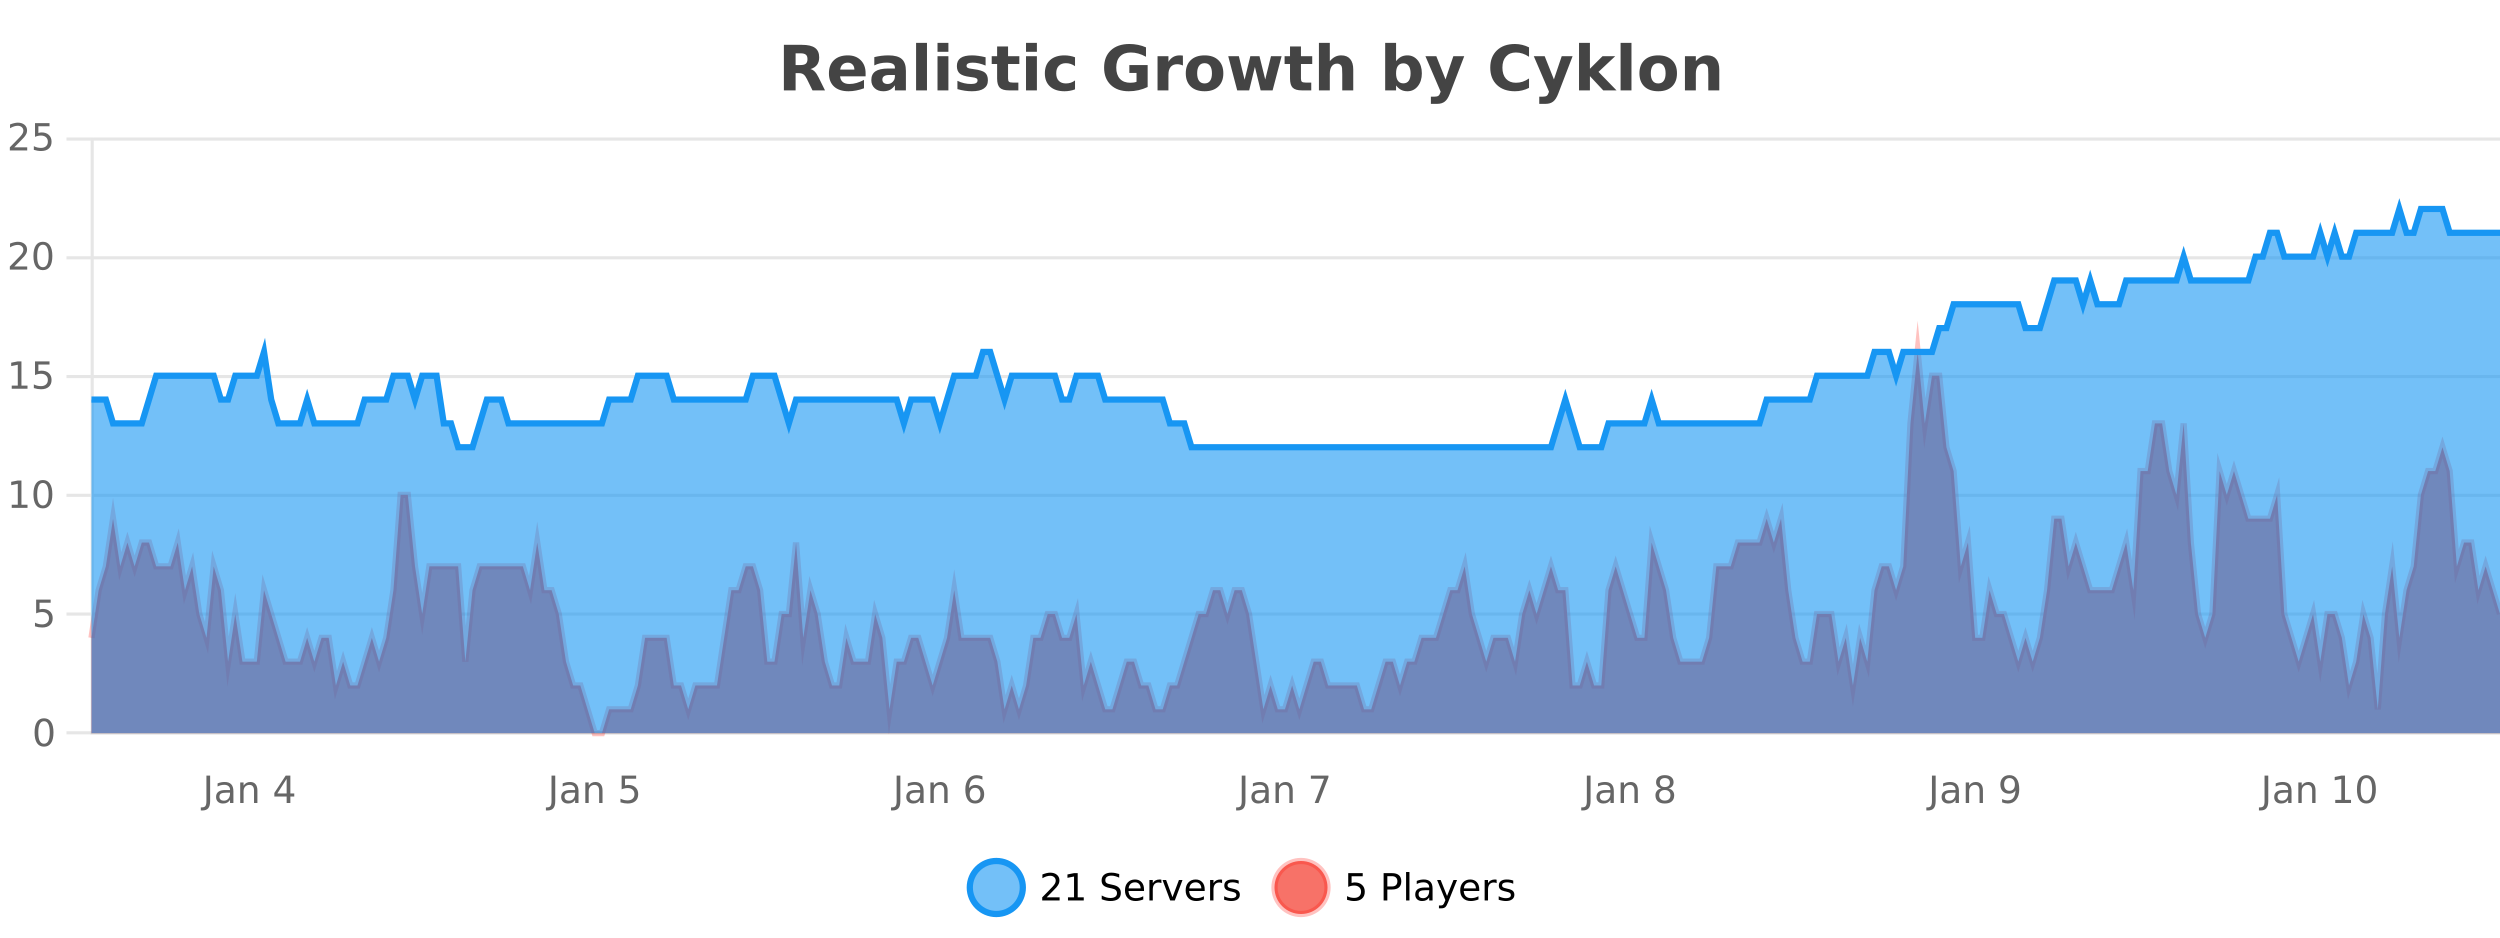
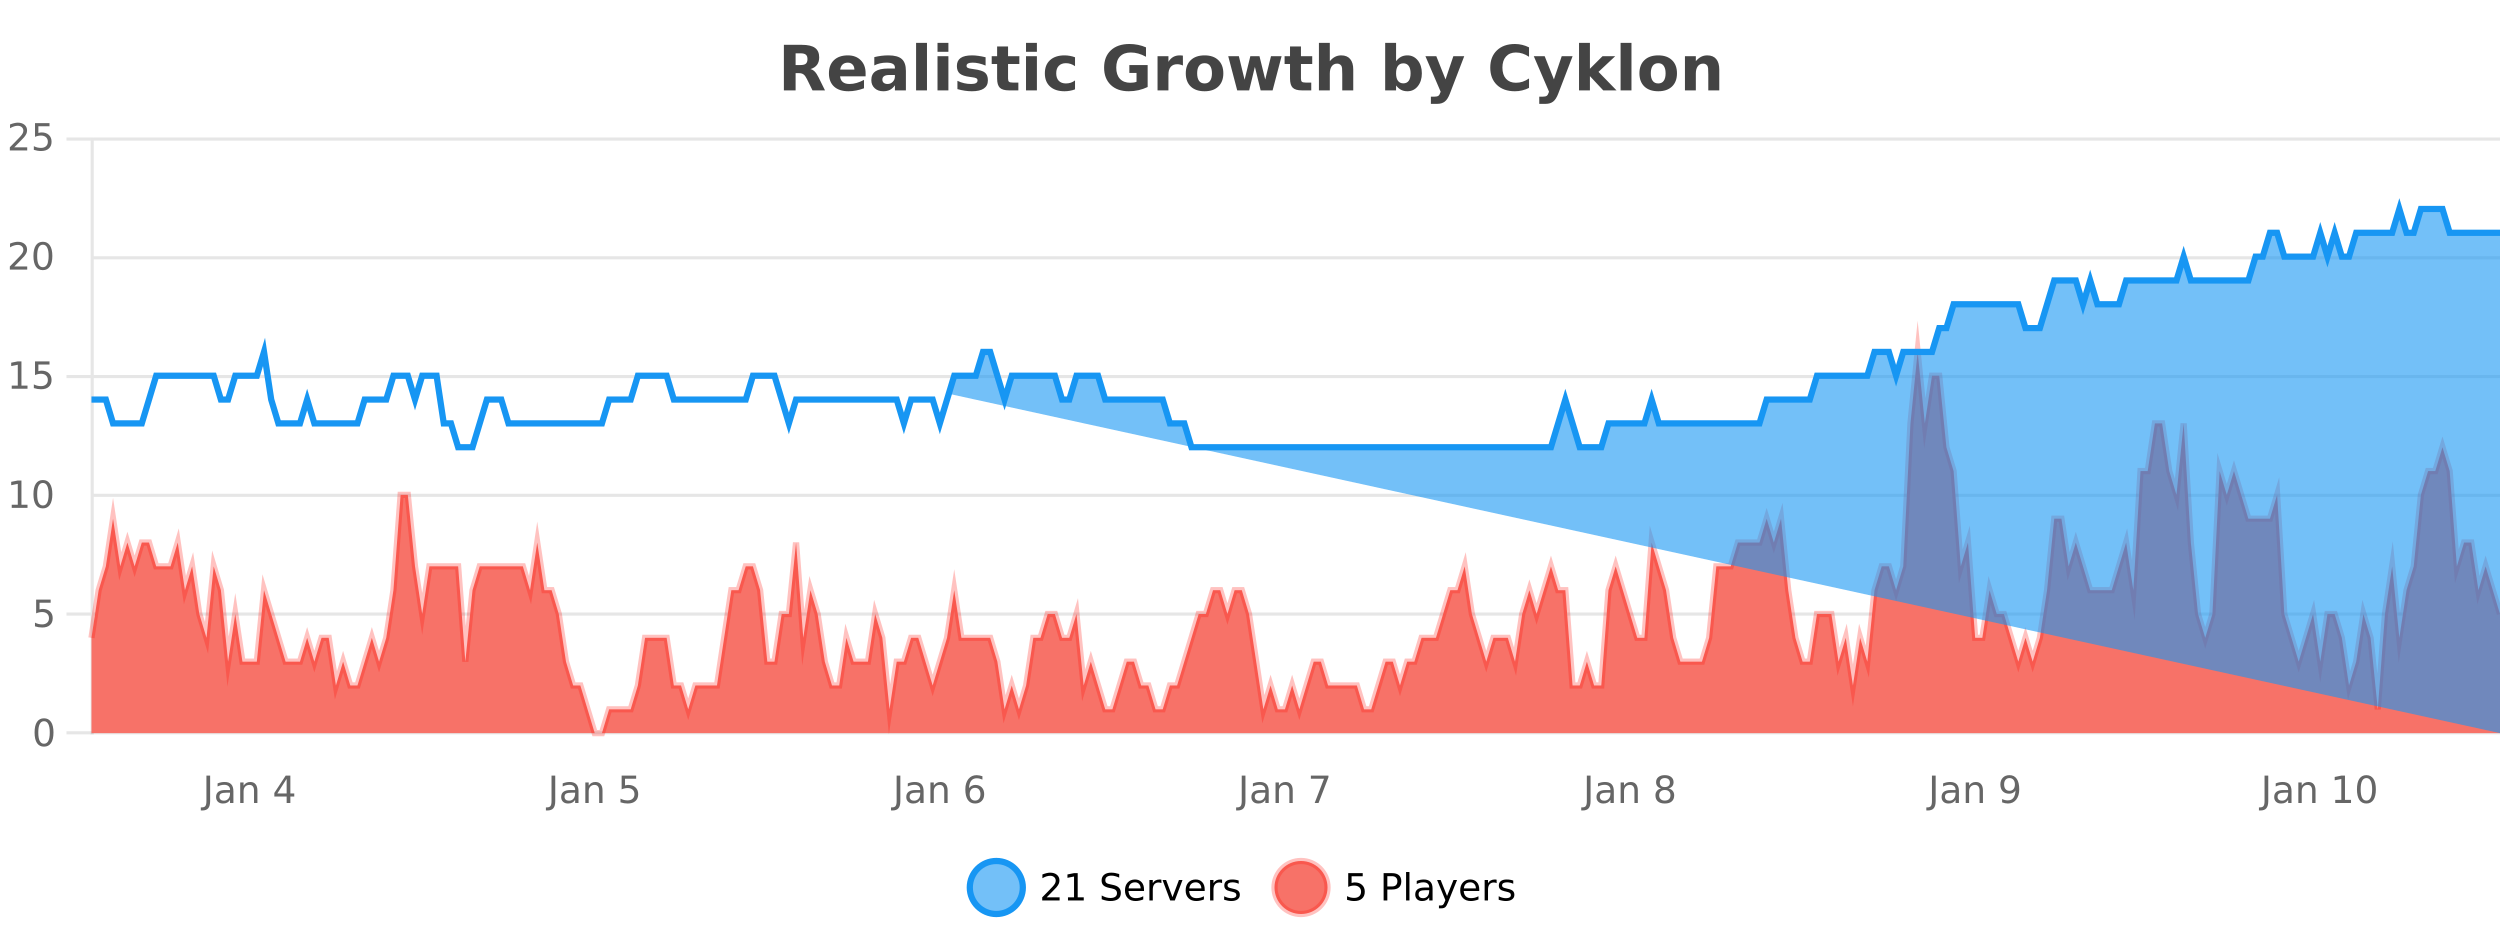
<svg xmlns="http://www.w3.org/2000/svg" width="800pt" height="300pt" viewBox="0 0 800 300" version="1.1">
  <defs>
    <clipPath id="clip1">
      <path d="M 282 263 L 356 263 L 356 300 L 282 300 Z M 282 263 " />
    </clipPath>
    <clipPath id="clip2">
      <path d="M 379 263 L 454 263 L 454 300 L 379 300 Z M 379 263 " />
    </clipPath>
    <clipPath id="clip3">
      <path d="M 29.27 112 L 800 112 L 800 234.602 L 29.27 234.602 Z M 29.27 112 " />
    </clipPath>
    <clipPath id="clip4">
      <path d="M 28.27 84 L 800 84 L 800 235.602 L 28.27 235.602 Z M 28.27 84 " />
    </clipPath>
    <clipPath id="clip5">
-       <path d="M 29.27 66 L 800 66 L 800 234.602 L 29.27 234.602 Z M 29.27 66 " />
+       <path d="M 29.27 66 L 800 66 L 800 234.602 Z M 29.27 66 " />
    </clipPath>
    <clipPath id="clip6">
      <path d="M 28.27 43 L 800 43 L 800 172 L 28.27 172 Z M 28.27 43 " />
    </clipPath>
  </defs>
  <g id="surface251746">
    <rect x="0" y="0" width="800" height="300" style="fill:rgb(100%,100%,100%);fill-opacity:1;stroke:none;" />
-     <path style="fill:none;stroke-width:1;stroke-linecap:butt;stroke-linejoin:miter;stroke:rgb(0%,0%,0%);stroke-opacity:0.098;stroke-miterlimit:10;" d="M 30 234.5 L 800 234.5 " />
    <path style="fill:none;stroke-width:1;stroke-linecap:butt;stroke-linejoin:miter;stroke:rgb(0%,0%,0%);stroke-opacity:0.098;stroke-miterlimit:10;" d="M 21.27 234.5 L 29 234.5 " />
    <path style="fill:none;stroke-width:1;stroke-linecap:butt;stroke-linejoin:miter;stroke:rgb(0%,0%,0%);stroke-opacity:0.098;stroke-miterlimit:10;" d="M 30 196.5 L 800 196.5 " />
    <path style="fill:none;stroke-width:1;stroke-linecap:butt;stroke-linejoin:miter;stroke:rgb(0%,0%,0%);stroke-opacity:0.098;stroke-miterlimit:10;" d="M 21.27 196.5 L 29 196.5 " />
    <path style="fill:none;stroke-width:1;stroke-linecap:butt;stroke-linejoin:miter;stroke:rgb(0%,0%,0%);stroke-opacity:0.098;stroke-miterlimit:10;" d="M 30 158.5 L 800 158.5 " />
-     <path style="fill:none;stroke-width:1;stroke-linecap:butt;stroke-linejoin:miter;stroke:rgb(0%,0%,0%);stroke-opacity:0.098;stroke-miterlimit:10;" d="M 21.27 158.5 L 29 158.5 " />
    <path style="fill:none;stroke-width:1;stroke-linecap:butt;stroke-linejoin:miter;stroke:rgb(0%,0%,0%);stroke-opacity:0.098;stroke-miterlimit:10;" d="M 30 120.5 L 800 120.5 " />
    <path style="fill:none;stroke-width:1;stroke-linecap:butt;stroke-linejoin:miter;stroke:rgb(0%,0%,0%);stroke-opacity:0.098;stroke-miterlimit:10;" d="M 21.27 120.5 L 29 120.5 " />
    <path style="fill:none;stroke-width:1;stroke-linecap:butt;stroke-linejoin:miter;stroke:rgb(0%,0%,0%);stroke-opacity:0.098;stroke-miterlimit:10;" d="M 30 82.5 L 800 82.5 " />
-     <path style="fill:none;stroke-width:1;stroke-linecap:butt;stroke-linejoin:miter;stroke:rgb(0%,0%,0%);stroke-opacity:0.098;stroke-miterlimit:10;" d="M 21.27 82.5 L 29 82.5 " />
    <path style="fill:none;stroke-width:1;stroke-linecap:butt;stroke-linejoin:miter;stroke:rgb(0%,0%,0%);stroke-opacity:0.098;stroke-miterlimit:10;" d="M 30 44.5 L 800 44.5 " />
    <path style="fill:none;stroke-width:1;stroke-linecap:butt;stroke-linejoin:miter;stroke:rgb(0%,0%,0%);stroke-opacity:0.098;stroke-miterlimit:10;" d="M 21.27 44.5 L 29 44.5 " />
    <path style=" stroke:none;fill-rule:nonzero;fill:rgb(9.02%,58.824%,95.294%);fill-opacity:0.6;" d="M 327.305 284 C 327.305 288.688 323.508 292.484 318.82 292.484 C 314.133 292.484 310.336 288.688 310.336 284 C 310.336 279.312 314.133 275.516 318.82 275.516 C 323.508 275.516 327.305 279.312 327.305 284 Z M 327.305 284 " />
    <g clip-path="url(#clip1)" clip-rule="nonzero">
      <path style="fill:none;stroke-width:2;stroke-linecap:butt;stroke-linejoin:miter;stroke:rgb(9.02%,58.824%,95.294%);stroke-opacity:1;stroke-miterlimit:10;" d="M 327.305 284 C 327.305 288.688 323.508 292.484 318.82 292.484 C 314.133 292.484 310.336 288.688 310.336 284 C 310.336 279.312 314.133 275.516 318.82 275.516 C 323.508 275.516 327.305 279.312 327.305 284 Z M 327.305 284 " />
    </g>
    <path style=" stroke:none;fill-rule:nonzero;fill:rgb(0%,0%,0%);fill-opacity:1;" d="M 334.93 287.156 L 339.07 287.156 L 339.07 288.156 L 333.508 288.156 L 333.508 287.156 C 333.953 286.699 334.562 286.078 335.336 285.297 C 336.117 284.508 336.605 283.996 336.805 283.766 C 337.188 283.352 337.453 282.996 337.602 282.703 C 337.758 282.402 337.836 282.109 337.836 281.828 C 337.836 281.359 337.668 280.98 337.336 280.688 C 337.012 280.398 336.59 280.25 336.07 280.25 C 335.695 280.25 335.297 280.312 334.883 280.438 C 334.477 280.562 334.039 280.762 333.57 281.031 L 333.57 279.828 C 334.047 279.641 334.492 279.5 334.898 279.406 C 335.312 279.305 335.695 279.25 336.039 279.25 C 336.945 279.25 337.668 279.48 338.211 279.938 C 338.75 280.387 339.023 280.992 339.023 281.75 C 339.023 282.105 338.953 282.445 338.82 282.766 C 338.684 283.09 338.438 283.469 338.086 283.906 C 337.98 284.023 337.668 284.352 337.148 284.891 C 336.625 285.434 335.887 286.188 334.93 287.156 Z M 341.754 287.156 L 343.691 287.156 L 343.691 280.484 L 341.582 280.906 L 341.582 279.828 L 343.676 279.406 L 344.863 279.406 L 344.863 287.156 L 346.801 287.156 L 346.801 288.156 L 341.754 288.156 Z M 358.141 279.688 L 358.141 280.844 C 357.691 280.637 357.266 280.48 356.859 280.375 C 356.461 280.262 356.082 280.203 355.719 280.203 C 355.07 280.203 354.57 280.328 354.219 280.578 C 353.875 280.828 353.703 281.188 353.703 281.656 C 353.703 282.043 353.816 282.336 354.047 282.531 C 354.273 282.73 354.719 282.887 355.375 283 L 356.078 283.156 C 356.961 283.324 357.613 283.621 358.031 284.047 C 358.457 284.465 358.672 285.027 358.672 285.734 C 358.672 286.59 358.383 287.234 357.812 287.672 C 357.25 288.109 356.414 288.328 355.312 288.328 C 354.906 288.328 354.469 288.281 354 288.188 C 353.531 288.094 353.047 287.953 352.547 287.766 L 352.547 286.547 C 353.023 286.82 353.492 287.023 353.953 287.156 C 354.422 287.293 354.875 287.359 355.312 287.359 C 355.988 287.359 356.508 287.23 356.875 286.969 C 357.25 286.699 357.438 286.32 357.438 285.828 C 357.438 285.402 357.301 285.07 357.031 284.828 C 356.77 284.578 356.336 284.398 355.734 284.281 L 355.016 284.141 C 354.129 283.965 353.488 283.688 353.094 283.312 C 352.707 282.938 352.516 282.418 352.516 281.75 C 352.516 280.969 352.785 280.359 353.328 279.922 C 353.867 279.477 354.617 279.25 355.578 279.25 C 355.992 279.25 356.41 279.289 356.828 279.359 C 357.254 279.434 357.691 279.543 358.141 279.688 Z M 366.086 284.609 L 366.086 285.125 L 361.117 285.125 C 361.168 285.875 361.391 286.445 361.789 286.828 C 362.195 287.215 362.75 287.406 363.461 287.406 C 363.875 287.406 364.277 287.359 364.664 287.266 C 365.059 287.164 365.449 287.008 365.836 286.797 L 365.836 287.828 C 365.438 287.984 365.039 288.105 364.633 288.188 C 364.227 288.281 363.812 288.328 363.398 288.328 C 362.355 288.328 361.527 288.027 360.914 287.422 C 360.297 286.809 359.992 285.98 359.992 284.938 C 359.992 283.867 360.281 283.016 360.867 282.391 C 361.449 281.758 362.23 281.438 363.211 281.438 C 364.094 281.438 364.793 281.727 365.305 282.297 C 365.824 282.859 366.086 283.633 366.086 284.609 Z M 365.008 284.281 C 364.996 283.699 364.828 283.23 364.508 282.875 C 364.184 282.523 363.758 282.344 363.227 282.344 C 362.621 282.344 362.137 282.516 361.773 282.859 C 361.418 283.203 361.215 283.684 361.164 284.297 Z M 371.656 282.594 C 371.531 282.531 371.395 282.484 371.25 282.453 C 371.113 282.414 370.957 282.391 370.781 282.391 C 370.176 282.391 369.707 282.59 369.375 282.984 C 369.051 283.383 368.891 283.953 368.891 284.703 L 368.891 288.156 L 367.812 288.156 L 367.812 281.594 L 368.891 281.594 L 368.891 282.609 C 369.117 282.215 369.414 281.922 369.781 281.734 C 370.145 281.539 370.586 281.438 371.109 281.438 C 371.18 281.438 371.258 281.445 371.344 281.453 C 371.438 281.465 371.535 281.48 371.641 281.5 Z M 372.012 281.594 L 373.152 281.594 L 375.199 287.094 L 377.262 281.594 L 378.402 281.594 L 375.934 288.156 L 374.465 288.156 Z M 385.504 284.609 L 385.504 285.125 L 380.535 285.125 C 380.586 285.875 380.809 286.445 381.207 286.828 C 381.613 287.215 382.168 287.406 382.879 287.406 C 383.293 287.406 383.695 287.359 384.082 287.266 C 384.477 287.164 384.867 287.008 385.254 286.797 L 385.254 287.828 C 384.855 287.984 384.457 288.105 384.051 288.188 C 383.645 288.281 383.23 288.328 382.816 288.328 C 381.773 288.328 380.945 288.027 380.332 287.422 C 379.715 286.809 379.41 285.98 379.41 284.938 C 379.41 283.867 379.699 283.016 380.285 282.391 C 380.867 281.758 381.648 281.438 382.629 281.438 C 383.512 281.438 384.211 281.727 384.723 282.297 C 385.242 282.859 385.504 283.633 385.504 284.609 Z M 384.426 284.281 C 384.414 283.699 384.246 283.23 383.926 282.875 C 383.602 282.523 383.176 282.344 382.645 282.344 C 382.039 282.344 381.555 282.516 381.191 282.859 C 380.836 283.203 380.633 283.684 380.582 284.297 Z M 391.074 282.594 C 390.949 282.531 390.812 282.484 390.668 282.453 C 390.531 282.414 390.375 282.391 390.199 282.391 C 389.594 282.391 389.125 282.59 388.793 282.984 C 388.469 283.383 388.309 283.953 388.309 284.703 L 388.309 288.156 L 387.23 288.156 L 387.23 281.594 L 388.309 281.594 L 388.309 282.609 C 388.535 282.215 388.832 281.922 389.199 281.734 C 389.562 281.539 390.004 281.438 390.527 281.438 C 390.598 281.438 390.676 281.445 390.762 281.453 C 390.855 281.465 390.953 281.48 391.059 281.5 Z M 396.383 281.781 L 396.383 282.812 C 396.078 282.656 395.762 282.543 395.43 282.469 C 395.105 282.387 394.766 282.344 394.414 282.344 C 393.883 282.344 393.48 282.43 393.211 282.594 C 392.938 282.75 392.805 282.996 392.805 283.328 C 392.805 283.578 392.898 283.777 393.086 283.922 C 393.281 284.059 393.672 284.188 394.258 284.312 L 394.617 284.406 C 395.387 284.562 395.934 284.793 396.258 285.094 C 396.578 285.398 396.742 285.812 396.742 286.344 C 396.742 286.961 396.496 287.445 396.008 287.797 C 395.527 288.152 394.867 288.328 394.023 288.328 C 393.668 288.328 393.297 288.289 392.914 288.219 C 392.539 288.156 392.141 288.059 391.727 287.922 L 391.727 286.797 C 392.121 287.008 392.512 287.164 392.898 287.266 C 393.281 287.371 393.668 287.422 394.055 287.422 C 394.555 287.422 394.938 287.34 395.211 287.172 C 395.492 286.996 395.633 286.746 395.633 286.422 C 395.633 286.133 395.531 285.906 395.336 285.75 C 395.137 285.594 394.703 285.445 394.039 285.297 L 393.664 285.219 C 392.996 285.074 392.512 284.855 392.211 284.562 C 391.918 284.273 391.773 283.875 391.773 283.375 C 391.773 282.75 391.992 282.273 392.43 281.938 C 392.867 281.605 393.484 281.438 394.289 281.438 C 394.684 281.438 395.059 281.469 395.414 281.531 C 395.766 281.586 396.09 281.668 396.383 281.781 Z M 328.82 277.016 " />
    <path style=" stroke:none;fill-rule:nonzero;fill:rgb(96.863%,44.706%,40.784%);fill-opacity:1;" d="M 424.809 284 C 424.809 288.688 421.008 292.484 416.32 292.484 C 411.637 292.484 407.836 288.688 407.836 284 C 407.836 279.312 411.637 275.516 416.32 275.516 C 421.008 275.516 424.809 279.312 424.809 284 Z M 424.809 284 " />
    <g clip-path="url(#clip2)" clip-rule="nonzero">
      <path style="fill:none;stroke-width:2;stroke-linecap:butt;stroke-linejoin:miter;stroke:rgb(100%,4.706%,0%);stroke-opacity:0.247;stroke-miterlimit:10;" d="M 424.809 284 C 424.809 288.688 421.008 292.484 416.32 292.484 C 411.637 292.484 407.836 288.688 407.836 284 C 407.836 279.312 411.637 275.516 416.32 275.516 C 421.008 275.516 424.809 279.312 424.809 284 Z M 424.809 284 " />
    </g>
    <path style=" stroke:none;fill-rule:nonzero;fill:rgb(0%,0%,0%);fill-opacity:1;" d="M 431.43 279.406 L 436.07 279.406 L 436.07 280.406 L 432.508 280.406 L 432.508 282.547 C 432.684 282.484 432.855 282.445 433.023 282.422 C 433.199 282.391 433.371 282.375 433.539 282.375 C 434.516 282.375 435.293 282.648 435.867 283.188 C 436.438 283.719 436.727 284.438 436.727 285.344 C 436.727 286.293 436.43 287.027 435.836 287.547 C 435.25 288.07 434.43 288.328 433.367 288.328 C 432.992 288.328 432.609 288.297 432.227 288.234 C 431.852 288.172 431.461 288.078 431.055 287.953 L 431.055 286.766 C 431.406 286.953 431.773 287.094 432.148 287.188 C 432.523 287.281 432.918 287.328 433.336 287.328 C 434.012 287.328 434.547 287.152 434.945 286.797 C 435.34 286.445 435.539 285.961 435.539 285.344 C 435.539 284.742 435.34 284.262 434.945 283.906 C 434.547 283.555 434.012 283.375 433.336 283.375 C 433.023 283.375 432.703 283.414 432.383 283.484 C 432.07 283.547 431.75 283.652 431.43 283.797 Z M 443.945 280.375 L 443.945 283.672 L 445.43 283.672 C 445.98 283.672 446.406 283.531 446.711 283.25 C 447.012 282.961 447.164 282.547 447.164 282.016 C 447.164 281.496 447.012 281.094 446.711 280.812 C 446.406 280.523 445.98 280.375 445.43 280.375 Z M 442.758 279.406 L 445.43 279.406 C 446.418 279.406 447.164 279.633 447.664 280.078 C 448.164 280.516 448.414 281.164 448.414 282.016 C 448.414 282.883 448.164 283.539 447.664 283.984 C 447.164 284.422 446.418 284.641 445.43 284.641 L 443.945 284.641 L 443.945 288.156 L 442.758 288.156 Z M 449.945 279.031 L 451.023 279.031 L 451.023 288.156 L 449.945 288.156 Z M 456.266 284.859 C 455.398 284.859 454.797 284.961 454.453 285.156 C 454.117 285.355 453.953 285.695 453.953 286.172 C 453.953 286.559 454.078 286.867 454.328 287.094 C 454.586 287.312 454.93 287.422 455.359 287.422 C 455.961 287.422 456.441 287.215 456.797 286.797 C 457.16 286.371 457.344 285.805 457.344 285.094 L 457.344 284.859 Z M 458.422 284.406 L 458.422 288.156 L 457.344 288.156 L 457.344 287.156 C 457.094 287.555 456.785 287.852 456.422 288.047 C 456.055 288.234 455.609 288.328 455.078 288.328 C 454.398 288.328 453.863 288.141 453.469 287.766 C 453.07 287.383 452.875 286.875 452.875 286.25 C 452.875 285.512 453.117 284.953 453.609 284.578 C 454.109 284.203 454.848 284.016 455.828 284.016 L 457.344 284.016 L 457.344 283.906 C 457.344 283.406 457.176 283.023 456.844 282.75 C 456.52 282.48 456.066 282.344 455.484 282.344 C 455.109 282.344 454.738 282.391 454.375 282.484 C 454.02 282.578 453.68 282.715 453.359 282.891 L 453.359 281.891 C 453.754 281.734 454.133 281.621 454.5 281.547 C 454.875 281.477 455.238 281.438 455.594 281.438 C 456.539 281.438 457.25 281.684 457.719 282.172 C 458.188 282.664 458.422 283.406 458.422 284.406 Z M 463.367 288.766 C 463.062 289.547 462.766 290.055 462.477 290.297 C 462.184 290.535 461.797 290.656 461.32 290.656 L 460.461 290.656 L 460.461 289.75 L 461.086 289.75 C 461.387 289.75 461.617 289.676 461.773 289.531 C 461.938 289.395 462.121 289.066 462.32 288.547 L 462.523 288.047 L 459.867 281.594 L 461.008 281.594 L 463.055 286.719 L 465.117 281.594 L 466.258 281.594 Z M 473.359 284.609 L 473.359 285.125 L 468.391 285.125 C 468.441 285.875 468.664 286.445 469.062 286.828 C 469.469 287.215 470.023 287.406 470.734 287.406 C 471.148 287.406 471.551 287.359 471.938 287.266 C 472.332 287.164 472.723 287.008 473.109 286.797 L 473.109 287.828 C 472.711 287.984 472.312 288.105 471.906 288.188 C 471.5 288.281 471.086 288.328 470.672 288.328 C 469.629 288.328 468.801 288.027 468.188 287.422 C 467.57 286.809 467.266 285.98 467.266 284.938 C 467.266 283.867 467.555 283.016 468.141 282.391 C 468.723 281.758 469.504 281.438 470.484 281.438 C 471.367 281.438 472.066 281.727 472.578 282.297 C 473.098 282.859 473.359 283.633 473.359 284.609 Z M 472.281 284.281 C 472.27 283.699 472.102 283.23 471.781 282.875 C 471.457 282.523 471.031 282.344 470.5 282.344 C 469.895 282.344 469.41 282.516 469.047 282.859 C 468.691 283.203 468.488 283.684 468.438 284.297 Z M 478.93 282.594 C 478.805 282.531 478.668 282.484 478.523 282.453 C 478.387 282.414 478.23 282.391 478.055 282.391 C 477.449 282.391 476.98 282.59 476.648 282.984 C 476.324 283.383 476.164 283.953 476.164 284.703 L 476.164 288.156 L 475.086 288.156 L 475.086 281.594 L 476.164 281.594 L 476.164 282.609 C 476.391 282.215 476.688 281.922 477.055 281.734 C 477.418 281.539 477.859 281.438 478.383 281.438 C 478.453 281.438 478.531 281.445 478.617 281.453 C 478.711 281.465 478.809 281.48 478.914 281.5 Z M 484.238 281.781 L 484.238 282.812 C 483.934 282.656 483.617 282.543 483.285 282.469 C 482.961 282.387 482.621 282.344 482.27 282.344 C 481.738 282.344 481.336 282.43 481.066 282.594 C 480.793 282.75 480.66 282.996 480.66 283.328 C 480.66 283.578 480.754 283.777 480.941 283.922 C 481.137 284.059 481.527 284.188 482.113 284.312 L 482.473 284.406 C 483.242 284.562 483.789 284.793 484.113 285.094 C 484.434 285.398 484.598 285.812 484.598 286.344 C 484.598 286.961 484.352 287.445 483.863 287.797 C 483.383 288.152 482.723 288.328 481.879 288.328 C 481.523 288.328 481.152 288.289 480.77 288.219 C 480.395 288.156 479.996 288.059 479.582 287.922 L 479.582 286.797 C 479.977 287.008 480.367 287.164 480.754 287.266 C 481.137 287.371 481.523 287.422 481.91 287.422 C 482.41 287.422 482.793 287.34 483.066 287.172 C 483.348 286.996 483.488 286.746 483.488 286.422 C 483.488 286.133 483.387 285.906 483.191 285.75 C 482.992 285.594 482.559 285.445 481.895 285.297 L 481.52 285.219 C 480.852 285.074 480.367 284.855 480.066 284.562 C 479.773 284.273 479.629 283.875 479.629 283.375 C 479.629 282.75 479.848 282.273 480.285 281.938 C 480.723 281.605 481.34 281.438 482.145 281.438 C 482.539 281.438 482.914 281.469 483.27 281.531 C 483.621 281.586 483.945 281.668 484.238 281.781 Z M 426.32 277.016 " />
    <path style=" stroke:none;fill-rule:nonzero;fill:rgb(26.667%,26.667%,26.667%);fill-opacity:1;" d="M 256.172 20.812 C 256.961 20.812 257.531 20.668 257.875 20.375 C 258.219 20.074 258.391 19.59 258.391 18.922 C 258.391 18.258 258.219 17.781 257.875 17.5 C 257.531 17.211 256.961 17.062 256.172 17.062 L 254.594 17.062 L 254.594 20.812 Z M 254.594 23.406 L 254.594 28.922 L 250.844 28.922 L 250.844 14.344 L 256.578 14.344 C 258.492 14.344 259.898 14.668 260.797 15.312 C 261.691 15.961 262.141 16.977 262.141 18.359 C 262.141 19.328 261.906 20.125 261.438 20.75 C 260.977 21.367 260.281 21.82 259.344 22.109 C 259.852 22.227 260.312 22.492 260.719 22.906 C 261.125 23.312 261.535 23.938 261.953 24.781 L 264 28.922 L 260 28.922 L 258.219 25.297 C 257.863 24.57 257.5 24.074 257.125 23.812 C 256.758 23.543 256.27 23.406 255.656 23.406 Z M 276.992 23.422 L 276.992 24.422 L 268.82 24.422 C 268.902 25.246 269.199 25.859 269.711 26.266 C 270.219 26.672 270.93 26.875 271.836 26.875 C 272.574 26.875 273.328 26.766 274.102 26.547 C 274.871 26.328 275.664 26 276.477 25.562 L 276.477 28.25 C 275.652 28.562 274.824 28.797 273.992 28.953 C 273.168 29.117 272.344 29.203 271.523 29.203 C 269.543 29.203 268 28.703 266.898 27.703 C 265.805 26.695 265.258 25.281 265.258 23.469 C 265.258 21.68 265.793 20.273 266.867 19.25 C 267.949 18.23 269.434 17.719 271.32 17.719 C 273.039 17.719 274.414 18.242 275.445 19.281 C 276.477 20.312 276.992 21.695 276.992 23.422 Z M 273.398 22.266 C 273.398 21.602 273.203 21.062 272.82 20.656 C 272.434 20.25 271.93 20.047 271.305 20.047 C 270.625 20.047 270.074 20.242 269.648 20.625 C 269.23 21 268.969 21.547 268.867 22.266 Z M 284.543 24 C 283.812 24 283.266 24.125 282.902 24.375 C 282.535 24.617 282.355 24.98 282.355 25.469 C 282.355 25.906 282.5 26.25 282.793 26.5 C 283.094 26.75 283.504 26.875 284.027 26.875 C 284.684 26.875 285.234 26.641 285.684 26.172 C 286.141 25.703 286.371 25.117 286.371 24.406 L 286.371 24 Z M 289.887 22.688 L 289.887 28.922 L 286.371 28.922 L 286.371 27.297 C 285.902 27.965 285.371 28.449 284.777 28.75 C 284.191 29.051 283.48 29.203 282.637 29.203 C 281.512 29.203 280.594 28.875 279.887 28.219 C 279.176 27.555 278.824 26.695 278.824 25.641 C 278.824 24.359 279.262 23.422 280.137 22.828 C 281.02 22.227 282.41 21.922 284.309 21.922 L 286.371 21.922 L 286.371 21.641 C 286.371 21.09 286.152 20.688 285.715 20.438 C 285.277 20.18 284.594 20.047 283.668 20.047 C 282.918 20.047 282.219 20.125 281.574 20.281 C 280.926 20.43 280.328 20.648 279.777 20.938 L 279.777 18.281 C 280.527 18.094 281.277 17.953 282.027 17.859 C 282.785 17.766 283.547 17.719 284.309 17.719 C 286.277 17.719 287.699 18.109 288.574 18.891 C 289.449 19.664 289.887 20.93 289.887 22.688 Z M 293.148 13.719 L 296.633 13.719 L 296.633 28.922 L 293.148 28.922 Z M 300.004 17.984 L 303.488 17.984 L 303.488 28.922 L 300.004 28.922 Z M 300.004 13.719 L 303.488 13.719 L 303.488 16.578 L 300.004 16.578 Z M 315.391 18.328 L 315.391 20.984 C 314.648 20.672 313.93 20.438 313.234 20.281 C 312.535 20.125 311.875 20.047 311.25 20.047 C 310.594 20.047 310.102 20.133 309.781 20.297 C 309.457 20.465 309.297 20.719 309.297 21.062 C 309.297 21.344 309.414 21.559 309.656 21.703 C 309.906 21.852 310.344 21.961 310.969 22.031 L 311.594 22.125 C 313.383 22.355 314.586 22.73 315.203 23.25 C 315.816 23.773 316.125 24.59 316.125 25.703 C 316.125 26.871 315.691 27.746 314.828 28.328 C 313.973 28.914 312.695 29.203 311 29.203 C 310.27 29.203 309.52 29.145 308.75 29.031 C 307.977 28.918 307.188 28.746 306.375 28.516 L 306.375 25.859 C 307.07 26.203 307.785 26.461 308.516 26.625 C 309.242 26.793 309.988 26.875 310.75 26.875 C 311.438 26.875 311.953 26.781 312.297 26.594 C 312.641 26.406 312.812 26.125 312.812 25.75 C 312.812 25.438 312.691 25.211 312.453 25.062 C 312.211 24.906 311.738 24.789 311.031 24.703 L 310.422 24.625 C 308.859 24.43 307.766 24.07 307.141 23.547 C 306.516 23.016 306.203 22.215 306.203 21.141 C 306.203 19.984 306.598 19.125 307.391 18.562 C 308.191 18 309.41 17.719 311.047 17.719 C 311.691 17.719 312.367 17.773 313.078 17.875 C 313.785 17.969 314.555 18.121 315.391 18.328 Z M 322.578 14.875 L 322.578 17.984 L 326.188 17.984 L 326.188 20.484 L 322.578 20.484 L 322.578 25.125 C 322.578 25.637 322.676 25.98 322.875 26.156 C 323.082 26.336 323.484 26.422 324.078 26.422 L 325.875 26.422 L 325.875 28.922 L 322.875 28.922 C 321.5 28.922 320.52 28.637 319.938 28.062 C 319.363 27.48 319.078 26.5 319.078 25.125 L 319.078 20.484 L 317.344 20.484 L 317.344 17.984 L 319.078 17.984 L 319.078 14.875 Z M 328.324 17.984 L 331.809 17.984 L 331.809 28.922 L 328.324 28.922 Z M 328.324 13.719 L 331.809 13.719 L 331.809 16.578 L 328.324 16.578 Z M 344.008 18.328 L 344.008 21.172 C 343.539 20.852 343.062 20.609 342.586 20.453 C 342.105 20.297 341.605 20.219 341.086 20.219 C 340.117 20.219 339.355 20.508 338.805 21.078 C 338.262 21.641 337.992 22.438 337.992 23.469 C 337.992 24.492 338.262 25.289 338.805 25.859 C 339.355 26.422 340.117 26.703 341.086 26.703 C 341.637 26.703 342.156 26.625 342.648 26.469 C 343.137 26.305 343.59 26.059 344.008 25.734 L 344.008 28.594 C 343.465 28.805 342.914 28.953 342.352 29.047 C 341.789 29.148 341.219 29.203 340.648 29.203 C 338.68 29.203 337.137 28.699 336.023 27.688 C 334.906 26.68 334.352 25.273 334.352 23.469 C 334.352 21.656 334.906 20.246 336.023 19.234 C 337.137 18.227 338.68 17.719 340.648 17.719 C 341.219 17.719 341.781 17.773 342.336 17.875 C 342.898 17.969 343.453 18.121 344.008 18.328 Z M 367.25 27.844 C 366.312 28.293 365.336 28.633 364.328 28.859 C 363.328 29.086 362.285 29.203 361.203 29.203 C 358.773 29.203 356.852 28.527 355.438 27.172 C 354.02 25.809 353.312 23.965 353.312 21.641 C 353.312 19.297 354.031 17.453 355.469 16.109 C 356.914 14.758 358.898 14.078 361.422 14.078 C 362.391 14.078 363.316 14.172 364.203 14.359 C 365.086 14.539 365.926 14.805 366.719 15.156 L 366.719 18.172 C 365.906 17.715 365.094 17.371 364.281 17.141 C 363.477 16.914 362.676 16.797 361.875 16.797 C 360.375 16.797 359.219 17.219 358.406 18.062 C 357.602 18.898 357.203 20.09 357.203 21.641 C 357.203 23.184 357.594 24.375 358.375 25.219 C 359.156 26.062 360.266 26.484 361.703 26.484 C 362.086 26.484 362.445 26.461 362.781 26.406 C 363.125 26.355 363.426 26.277 363.688 26.172 L 363.688 23.344 L 361.391 23.344 L 361.391 20.828 L 367.25 20.828 Z M 378.539 20.969 C 378.227 20.824 377.918 20.719 377.617 20.656 C 377.312 20.586 377.012 20.547 376.711 20.547 C 375.805 20.547 375.105 20.836 374.617 21.406 C 374.137 21.98 373.898 22.805 373.898 23.875 L 373.898 28.922 L 370.414 28.922 L 370.414 17.984 L 373.898 17.984 L 373.898 19.781 C 374.344 19.062 374.859 18.543 375.445 18.219 C 376.027 17.887 376.727 17.719 377.539 17.719 C 377.664 17.719 377.793 17.727 377.93 17.734 C 378.062 17.746 378.262 17.766 378.523 17.797 Z M 385.48 20.219 C 384.699 20.219 384.105 20.5 383.699 21.062 C 383.293 21.617 383.09 22.418 383.09 23.469 C 383.09 24.512 383.293 25.312 383.699 25.875 C 384.105 26.43 384.699 26.703 385.48 26.703 C 386.238 26.703 386.816 26.43 387.215 25.875 C 387.621 25.312 387.824 24.512 387.824 23.469 C 387.824 22.418 387.621 21.617 387.215 21.062 C 386.816 20.5 386.238 20.219 385.48 20.219 Z M 385.48 17.719 C 387.355 17.719 388.816 18.23 389.871 19.25 C 390.934 20.262 391.465 21.668 391.465 23.469 C 391.465 25.262 390.934 26.668 389.871 27.688 C 388.816 28.699 387.355 29.203 385.48 29.203 C 383.582 29.203 382.105 28.699 381.043 27.688 C 379.98 26.668 379.449 25.262 379.449 23.469 C 379.449 21.668 379.98 20.262 381.043 19.25 C 382.105 18.23 383.582 17.719 385.48 17.719 Z M 393.031 17.984 L 396.438 17.984 L 398.266 25.516 L 400.109 17.984 L 403.031 17.984 L 404.875 25.438 L 406.719 17.984 L 410.109 17.984 L 407.234 28.922 L 403.406 28.922 L 401.562 21.406 L 399.734 28.922 L 395.906 28.922 Z M 416.305 14.875 L 416.305 17.984 L 419.914 17.984 L 419.914 20.484 L 416.305 20.484 L 416.305 25.125 C 416.305 25.637 416.402 25.98 416.602 26.156 C 416.809 26.336 417.211 26.422 417.805 26.422 L 419.602 26.422 L 419.602 28.922 L 416.602 28.922 C 415.227 28.922 414.246 28.637 413.664 28.062 C 413.09 27.48 412.805 26.5 412.805 25.125 L 412.805 20.484 L 411.07 20.484 L 411.07 17.984 L 412.805 17.984 L 412.805 14.875 Z M 433.039 22.266 L 433.039 28.922 L 429.523 28.922 L 429.523 23.844 C 429.523 22.887 429.5 22.23 429.461 21.875 C 429.418 21.512 429.344 21.246 429.242 21.078 C 429.105 20.852 428.918 20.672 428.68 20.547 C 428.449 20.422 428.184 20.359 427.883 20.359 C 427.152 20.359 426.578 20.641 426.164 21.203 C 425.746 21.766 425.539 22.547 425.539 23.547 L 425.539 28.922 L 422.055 28.922 L 422.055 13.719 L 425.539 13.719 L 425.539 19.578 C 426.07 18.945 426.633 18.477 427.227 18.172 C 427.82 17.871 428.469 17.719 429.18 17.719 C 430.449 17.719 431.406 18.109 432.055 18.891 C 432.711 19.664 433.039 20.789 433.039 22.266 Z M 449.07 26.672 C 449.82 26.672 450.391 26.402 450.789 25.859 C 451.184 25.309 451.383 24.512 451.383 23.469 C 451.383 22.43 451.184 21.637 450.789 21.094 C 450.391 20.543 449.82 20.266 449.07 20.266 C 448.32 20.266 447.742 20.543 447.336 21.094 C 446.938 21.637 446.742 22.43 446.742 23.469 C 446.742 24.5 446.938 25.293 447.336 25.844 C 447.742 26.398 448.32 26.672 449.07 26.672 Z M 446.742 19.578 C 447.23 18.945 447.766 18.477 448.352 18.172 C 448.934 17.871 449.605 17.719 450.367 17.719 C 451.719 17.719 452.828 18.258 453.695 19.328 C 454.559 20.402 454.992 21.781 454.992 23.469 C 454.992 25.148 454.559 26.523 453.695 27.594 C 452.828 28.668 451.719 29.203 450.367 29.203 C 449.605 29.203 448.934 29.051 448.352 28.75 C 447.766 28.449 447.23 27.98 446.742 27.344 L 446.742 28.922 L 443.258 28.922 L 443.258 13.719 L 446.742 13.719 Z M 456.133 17.984 L 459.617 17.984 L 462.57 25.406 L 465.07 17.984 L 468.555 17.984 L 463.961 29.953 C 463.5 31.172 462.961 32.02 462.336 32.5 C 461.719 32.988 460.914 33.234 459.914 33.234 L 457.883 33.234 L 457.883 30.938 L 458.977 30.938 C 459.57 30.938 460 30.844 460.273 30.656 C 460.543 30.469 460.75 30.129 460.898 29.641 L 461.008 29.344 Z M 489.289 28.125 C 488.59 28.48 487.867 28.746 487.117 28.922 C 486.375 29.109 485.594 29.203 484.773 29.203 C 482.344 29.203 480.422 28.527 479.008 27.172 C 477.59 25.809 476.883 23.965 476.883 21.641 C 476.883 19.32 477.59 17.48 479.008 16.125 C 480.422 14.762 482.344 14.078 484.773 14.078 C 485.594 14.078 486.375 14.172 487.117 14.359 C 487.867 14.539 488.59 14.805 489.289 15.156 L 489.289 18.172 C 488.59 17.703 487.902 17.359 487.227 17.141 C 486.547 16.914 485.836 16.797 485.086 16.797 C 483.742 16.797 482.684 17.23 481.914 18.094 C 481.152 18.949 480.773 20.133 480.773 21.641 C 480.773 23.152 481.152 24.34 481.914 25.203 C 482.684 26.059 483.742 26.484 485.086 26.484 C 485.836 26.484 486.547 26.375 487.227 26.156 C 487.902 25.93 488.59 25.578 489.289 25.109 Z M 490.812 17.984 L 494.297 17.984 L 497.25 25.406 L 499.75 17.984 L 503.234 17.984 L 498.641 29.953 C 498.18 31.172 497.641 32.02 497.016 32.5 C 496.398 32.988 495.594 33.234 494.594 33.234 L 492.562 33.234 L 492.562 30.938 L 493.656 30.938 C 494.25 30.938 494.68 30.844 494.953 30.656 C 495.223 30.469 495.43 30.129 495.578 29.641 L 495.688 29.344 Z M 505.289 13.719 L 508.773 13.719 L 508.773 22 L 512.805 17.984 L 516.867 17.984 L 511.523 23 L 517.289 28.922 L 513.039 28.922 L 508.773 24.359 L 508.773 28.922 L 505.289 28.922 Z M 518.586 13.719 L 522.07 13.719 L 522.07 28.922 L 518.586 28.922 Z M 530.648 20.219 C 529.867 20.219 529.273 20.5 528.867 21.062 C 528.461 21.617 528.258 22.418 528.258 23.469 C 528.258 24.512 528.461 25.312 528.867 25.875 C 529.273 26.43 529.867 26.703 530.648 26.703 C 531.406 26.703 531.984 26.43 532.383 25.875 C 532.789 25.312 532.992 24.512 532.992 23.469 C 532.992 22.418 532.789 21.617 532.383 21.062 C 531.984 20.5 531.406 20.219 530.648 20.219 Z M 530.648 17.719 C 532.523 17.719 533.984 18.23 535.039 19.25 C 536.102 20.262 536.633 21.668 536.633 23.469 C 536.633 25.262 536.102 26.668 535.039 27.688 C 533.984 28.699 532.523 29.203 530.648 29.203 C 528.75 29.203 527.273 28.699 526.211 27.688 C 525.148 26.668 524.617 25.262 524.617 23.469 C 524.617 21.668 525.148 20.262 526.211 19.25 C 527.273 18.23 528.75 17.719 530.648 17.719 Z M 550.168 22.266 L 550.168 28.922 L 546.652 28.922 L 546.652 23.828 C 546.652 22.883 546.629 22.23 546.59 21.875 C 546.547 21.512 546.473 21.246 546.371 21.078 C 546.234 20.852 546.047 20.672 545.809 20.547 C 545.578 20.422 545.312 20.359 545.012 20.359 C 544.281 20.359 543.707 20.641 543.293 21.203 C 542.875 21.766 542.668 22.547 542.668 23.547 L 542.668 28.922 L 539.184 28.922 L 539.184 17.984 L 542.668 17.984 L 542.668 19.578 C 543.199 18.945 543.762 18.477 544.355 18.172 C 544.949 17.871 545.598 17.719 546.309 17.719 C 547.578 17.719 548.535 18.109 549.184 18.891 C 549.84 19.664 550.168 20.789 550.168 22.266 Z M 249 10.359 " />
    <path style="fill:none;stroke-width:1;stroke-linecap:butt;stroke-linejoin:miter;stroke:rgb(0%,0%,0%);stroke-opacity:0.098;stroke-miterlimit:10;" d="M 29 234.5 L 801 234.5 " />
    <path style=" stroke:none;fill-rule:nonzero;fill:rgb(40%,40%,40%);fill-opacity:1;" d="M 66.055 248.203 L 67.242 248.203 L 67.242 256.344 C 67.242 257.395 67.039 258.16 66.633 258.641 C 66.234 259.117 65.594 259.359 64.711 259.359 L 64.258 259.359 L 64.258 258.359 L 64.633 258.359 C 65.152 258.359 65.516 258.211 65.727 257.922 C 65.945 257.629 66.055 257.102 66.055 256.344 Z M 72.531 253.656 C 71.664 253.656 71.062 253.758 70.719 253.953 C 70.383 254.152 70.219 254.492 70.219 254.969 C 70.219 255.355 70.344 255.664 70.594 255.891 C 70.852 256.109 71.195 256.219 71.625 256.219 C 72.227 256.219 72.707 256.012 73.062 255.594 C 73.426 255.168 73.609 254.602 73.609 253.891 L 73.609 253.656 Z M 74.688 253.203 L 74.688 256.953 L 73.609 256.953 L 73.609 255.953 C 73.359 256.352 73.051 256.648 72.688 256.844 C 72.32 257.031 71.875 257.125 71.344 257.125 C 70.664 257.125 70.129 256.938 69.734 256.562 C 69.336 256.18 69.141 255.672 69.141 255.047 C 69.141 254.309 69.383 253.75 69.875 253.375 C 70.375 253 71.113 252.812 72.094 252.812 L 73.609 252.812 L 73.609 252.703 C 73.609 252.203 73.441 251.82 73.109 251.547 C 72.785 251.277 72.332 251.141 71.75 251.141 C 71.375 251.141 71.004 251.188 70.641 251.281 C 70.285 251.375 69.945 251.512 69.625 251.688 L 69.625 250.688 C 70.02 250.531 70.398 250.418 70.766 250.344 C 71.141 250.273 71.504 250.234 71.859 250.234 C 72.805 250.234 73.516 250.48 73.984 250.969 C 74.453 251.461 74.688 252.203 74.688 253.203 Z M 82.367 252.984 L 82.367 256.953 L 81.289 256.953 L 81.289 253.031 C 81.289 252.406 81.164 251.945 80.914 251.641 C 80.672 251.328 80.312 251.172 79.836 251.172 C 79.25 251.172 78.789 251.359 78.445 251.734 C 78.109 252.102 77.945 252.605 77.945 253.25 L 77.945 256.953 L 76.867 256.953 L 76.867 250.391 L 77.945 250.391 L 77.945 251.406 C 78.203 251.012 78.508 250.719 78.852 250.531 C 79.203 250.336 79.609 250.234 80.07 250.234 C 80.82 250.234 81.387 250.469 81.773 250.938 C 82.168 251.398 82.367 252.078 82.367 252.984 Z M 91.727 249.234 L 88.742 253.906 L 91.727 253.906 Z M 91.414 248.203 L 92.914 248.203 L 92.914 253.906 L 94.164 253.906 L 94.164 254.891 L 92.914 254.891 L 92.914 256.953 L 91.727 256.953 L 91.727 254.891 L 87.789 254.891 L 87.789 253.75 Z M 64.883 245.816 " />
    <path style=" stroke:none;fill-rule:nonzero;fill:rgb(40%,40%,40%);fill-opacity:1;" d="M 176.488 248.203 L 177.676 248.203 L 177.676 256.344 C 177.676 257.395 177.473 258.16 177.066 258.641 C 176.668 259.117 176.027 259.359 175.145 259.359 L 174.691 259.359 L 174.691 258.359 L 175.066 258.359 C 175.586 258.359 175.949 258.211 176.16 257.922 C 176.379 257.629 176.488 257.102 176.488 256.344 Z M 182.965 253.656 C 182.098 253.656 181.496 253.758 181.152 253.953 C 180.816 254.152 180.652 254.492 180.652 254.969 C 180.652 255.355 180.777 255.664 181.027 255.891 C 181.285 256.109 181.629 256.219 182.059 256.219 C 182.66 256.219 183.141 256.012 183.496 255.594 C 183.859 255.168 184.043 254.602 184.043 253.891 L 184.043 253.656 Z M 185.121 253.203 L 185.121 256.953 L 184.043 256.953 L 184.043 255.953 C 183.793 256.352 183.484 256.648 183.121 256.844 C 182.754 257.031 182.309 257.125 181.777 257.125 C 181.098 257.125 180.562 256.938 180.168 256.562 C 179.77 256.18 179.574 255.672 179.574 255.047 C 179.574 254.309 179.816 253.75 180.309 253.375 C 180.809 253 181.547 252.812 182.527 252.812 L 184.043 252.812 L 184.043 252.703 C 184.043 252.203 183.875 251.82 183.543 251.547 C 183.219 251.277 182.766 251.141 182.184 251.141 C 181.809 251.141 181.438 251.188 181.074 251.281 C 180.719 251.375 180.379 251.512 180.059 251.688 L 180.059 250.688 C 180.453 250.531 180.832 250.418 181.199 250.344 C 181.574 250.273 181.938 250.234 182.293 250.234 C 183.238 250.234 183.949 250.48 184.418 250.969 C 184.887 251.461 185.121 252.203 185.121 253.203 Z M 192.805 252.984 L 192.805 256.953 L 191.727 256.953 L 191.727 253.031 C 191.727 252.406 191.602 251.945 191.352 251.641 C 191.109 251.328 190.75 251.172 190.273 251.172 C 189.688 251.172 189.227 251.359 188.883 251.734 C 188.547 252.102 188.383 252.605 188.383 253.25 L 188.383 256.953 L 187.305 256.953 L 187.305 250.391 L 188.383 250.391 L 188.383 251.406 C 188.641 251.012 188.945 250.719 189.289 250.531 C 189.641 250.336 190.047 250.234 190.508 250.234 C 191.258 250.234 191.824 250.469 192.211 250.938 C 192.605 251.398 192.805 252.078 192.805 252.984 Z M 198.926 248.203 L 203.566 248.203 L 203.566 249.203 L 200.004 249.203 L 200.004 251.344 C 200.18 251.281 200.352 251.242 200.52 251.219 C 200.695 251.188 200.867 251.172 201.035 251.172 C 202.012 251.172 202.789 251.445 203.363 251.984 C 203.934 252.516 204.223 253.234 204.223 254.141 C 204.223 255.09 203.926 255.824 203.332 256.344 C 202.746 256.867 201.926 257.125 200.863 257.125 C 200.488 257.125 200.105 257.094 199.723 257.031 C 199.348 256.969 198.957 256.875 198.551 256.75 L 198.551 255.562 C 198.902 255.75 199.27 255.891 199.645 255.984 C 200.02 256.078 200.414 256.125 200.832 256.125 C 201.508 256.125 202.043 255.949 202.441 255.594 C 202.836 255.242 203.035 254.758 203.035 254.141 C 203.035 253.539 202.836 253.059 202.441 252.703 C 202.043 252.352 201.508 252.172 200.832 252.172 C 200.52 252.172 200.199 252.211 199.879 252.281 C 199.566 252.344 199.246 252.449 198.926 252.594 Z M 175.316 245.816 " />
    <path style=" stroke:none;fill-rule:nonzero;fill:rgb(40%,40%,40%);fill-opacity:1;" d="M 286.922 248.203 L 288.109 248.203 L 288.109 256.344 C 288.109 257.395 287.906 258.16 287.5 258.641 C 287.102 259.117 286.461 259.359 285.578 259.359 L 285.125 259.359 L 285.125 258.359 L 285.5 258.359 C 286.02 258.359 286.383 258.211 286.594 257.922 C 286.812 257.629 286.922 257.102 286.922 256.344 Z M 293.398 253.656 C 292.531 253.656 291.93 253.758 291.586 253.953 C 291.25 254.152 291.086 254.492 291.086 254.969 C 291.086 255.355 291.211 255.664 291.461 255.891 C 291.719 256.109 292.062 256.219 292.492 256.219 C 293.094 256.219 293.574 256.012 293.93 255.594 C 294.293 255.168 294.477 254.602 294.477 253.891 L 294.477 253.656 Z M 295.555 253.203 L 295.555 256.953 L 294.477 256.953 L 294.477 255.953 C 294.227 256.352 293.918 256.648 293.555 256.844 C 293.188 257.031 292.742 257.125 292.211 257.125 C 291.531 257.125 290.996 256.938 290.602 256.562 C 290.203 256.18 290.008 255.672 290.008 255.047 C 290.008 254.309 290.25 253.75 290.742 253.375 C 291.242 253 291.98 252.812 292.961 252.812 L 294.477 252.812 L 294.477 252.703 C 294.477 252.203 294.309 251.82 293.977 251.547 C 293.652 251.277 293.199 251.141 292.617 251.141 C 292.242 251.141 291.871 251.188 291.508 251.281 C 291.152 251.375 290.812 251.512 290.492 251.688 L 290.492 250.688 C 290.887 250.531 291.266 250.418 291.633 250.344 C 292.008 250.273 292.371 250.234 292.727 250.234 C 293.672 250.234 294.383 250.48 294.852 250.969 C 295.32 251.461 295.555 252.203 295.555 253.203 Z M 303.234 252.984 L 303.234 256.953 L 302.156 256.953 L 302.156 253.031 C 302.156 252.406 302.031 251.945 301.781 251.641 C 301.539 251.328 301.18 251.172 300.703 251.172 C 300.117 251.172 299.656 251.359 299.312 251.734 C 298.977 252.102 298.812 252.605 298.812 253.25 L 298.812 256.953 L 297.734 256.953 L 297.734 250.391 L 298.812 250.391 L 298.812 251.406 C 299.07 251.012 299.375 250.719 299.719 250.531 C 300.07 250.336 300.477 250.234 300.938 250.234 C 301.688 250.234 302.254 250.469 302.641 250.938 C 303.035 251.398 303.234 252.078 303.234 252.984 Z M 312.031 252.109 C 311.5 252.109 311.078 252.293 310.766 252.656 C 310.453 253.023 310.297 253.516 310.297 254.141 C 310.297 254.777 310.453 255.277 310.766 255.641 C 311.078 256.008 311.5 256.188 312.031 256.188 C 312.562 256.188 312.977 256.008 313.281 255.641 C 313.594 255.277 313.75 254.777 313.75 254.141 C 313.75 253.516 313.594 253.023 313.281 252.656 C 312.977 252.293 312.562 252.109 312.031 252.109 Z M 314.375 248.391 L 314.375 249.469 C 314.07 249.336 313.77 249.23 313.469 249.156 C 313.164 249.086 312.867 249.047 312.578 249.047 C 311.797 249.047 311.195 249.312 310.781 249.844 C 310.375 250.367 310.141 251.156 310.078 252.219 C 310.305 251.887 310.594 251.633 310.938 251.453 C 311.289 251.266 311.676 251.172 312.094 251.172 C 312.969 251.172 313.66 251.438 314.172 251.969 C 314.68 252.5 314.938 253.227 314.938 254.141 C 314.938 255.047 314.672 255.773 314.141 256.312 C 313.609 256.855 312.906 257.125 312.031 257.125 C 311.008 257.125 310.234 256.742 309.703 255.969 C 309.172 255.188 308.906 254.062 308.906 252.594 C 308.906 251.211 309.234 250.105 309.891 249.281 C 310.547 248.461 311.426 248.047 312.531 248.047 C 312.82 248.047 313.117 248.078 313.422 248.141 C 313.723 248.195 314.039 248.277 314.375 248.391 Z M 285.75 245.816 " />
    <path style=" stroke:none;fill-rule:nonzero;fill:rgb(40%,40%,40%);fill-opacity:1;" d="M 397.355 248.203 L 398.543 248.203 L 398.543 256.344 C 398.543 257.395 398.34 258.16 397.934 258.641 C 397.535 259.117 396.895 259.359 396.012 259.359 L 395.559 259.359 L 395.559 258.359 L 395.934 258.359 C 396.453 258.359 396.816 258.211 397.027 257.922 C 397.246 257.629 397.355 257.102 397.355 256.344 Z M 403.832 253.656 C 402.965 253.656 402.363 253.758 402.02 253.953 C 401.684 254.152 401.52 254.492 401.52 254.969 C 401.52 255.355 401.645 255.664 401.895 255.891 C 402.152 256.109 402.496 256.219 402.926 256.219 C 403.527 256.219 404.008 256.012 404.363 255.594 C 404.727 255.168 404.91 254.602 404.91 253.891 L 404.91 253.656 Z M 405.988 253.203 L 405.988 256.953 L 404.91 256.953 L 404.91 255.953 C 404.66 256.352 404.352 256.648 403.988 256.844 C 403.621 257.031 403.176 257.125 402.645 257.125 C 401.965 257.125 401.43 256.938 401.035 256.562 C 400.637 256.18 400.441 255.672 400.441 255.047 C 400.441 254.309 400.684 253.75 401.176 253.375 C 401.676 253 402.414 252.812 403.395 252.812 L 404.91 252.812 L 404.91 252.703 C 404.91 252.203 404.742 251.82 404.41 251.547 C 404.086 251.277 403.633 251.141 403.051 251.141 C 402.676 251.141 402.305 251.188 401.941 251.281 C 401.586 251.375 401.246 251.512 400.926 251.688 L 400.926 250.688 C 401.32 250.531 401.699 250.418 402.066 250.344 C 402.441 250.273 402.805 250.234 403.16 250.234 C 404.105 250.234 404.816 250.48 405.285 250.969 C 405.754 251.461 405.988 252.203 405.988 253.203 Z M 413.672 252.984 L 413.672 256.953 L 412.594 256.953 L 412.594 253.031 C 412.594 252.406 412.469 251.945 412.219 251.641 C 411.977 251.328 411.617 251.172 411.141 251.172 C 410.555 251.172 410.094 251.359 409.75 251.734 C 409.414 252.102 409.25 252.605 409.25 253.25 L 409.25 256.953 L 408.172 256.953 L 408.172 250.391 L 409.25 250.391 L 409.25 251.406 C 409.508 251.012 409.812 250.719 410.156 250.531 C 410.508 250.336 410.914 250.234 411.375 250.234 C 412.125 250.234 412.691 250.469 413.078 250.938 C 413.473 251.398 413.672 252.078 413.672 252.984 Z M 419.48 248.203 L 425.105 248.203 L 425.105 248.703 L 421.934 256.953 L 420.699 256.953 L 423.684 249.203 L 419.48 249.203 Z M 396.184 245.816 " />
    <path style=" stroke:none;fill-rule:nonzero;fill:rgb(40%,40%,40%);fill-opacity:1;" d="M 507.789 248.203 L 508.977 248.203 L 508.977 256.344 C 508.977 257.395 508.773 258.16 508.367 258.641 C 507.969 259.117 507.328 259.359 506.445 259.359 L 505.992 259.359 L 505.992 258.359 L 506.367 258.359 C 506.887 258.359 507.25 258.211 507.461 257.922 C 507.68 257.629 507.789 257.102 507.789 256.344 Z M 514.266 253.656 C 513.398 253.656 512.797 253.758 512.453 253.953 C 512.117 254.152 511.953 254.492 511.953 254.969 C 511.953 255.355 512.078 255.664 512.328 255.891 C 512.586 256.109 512.93 256.219 513.359 256.219 C 513.961 256.219 514.441 256.012 514.797 255.594 C 515.16 255.168 515.344 254.602 515.344 253.891 L 515.344 253.656 Z M 516.422 253.203 L 516.422 256.953 L 515.344 256.953 L 515.344 255.953 C 515.094 256.352 514.785 256.648 514.422 256.844 C 514.055 257.031 513.609 257.125 513.078 257.125 C 512.398 257.125 511.863 256.938 511.469 256.562 C 511.07 256.18 510.875 255.672 510.875 255.047 C 510.875 254.309 511.117 253.75 511.609 253.375 C 512.109 253 512.848 252.812 513.828 252.812 L 515.344 252.812 L 515.344 252.703 C 515.344 252.203 515.176 251.82 514.844 251.547 C 514.52 251.277 514.066 251.141 513.484 251.141 C 513.109 251.141 512.738 251.188 512.375 251.281 C 512.02 251.375 511.68 251.512 511.359 251.688 L 511.359 250.688 C 511.754 250.531 512.133 250.418 512.5 250.344 C 512.875 250.273 513.238 250.234 513.594 250.234 C 514.539 250.234 515.25 250.48 515.719 250.969 C 516.188 251.461 516.422 252.203 516.422 253.203 Z M 524.102 252.984 L 524.102 256.953 L 523.023 256.953 L 523.023 253.031 C 523.023 252.406 522.898 251.945 522.648 251.641 C 522.406 251.328 522.047 251.172 521.57 251.172 C 520.984 251.172 520.523 251.359 520.18 251.734 C 519.844 252.102 519.68 252.605 519.68 253.25 L 519.68 256.953 L 518.602 256.953 L 518.602 250.391 L 519.68 250.391 L 519.68 251.406 C 519.938 251.012 520.242 250.719 520.586 250.531 C 520.938 250.336 521.344 250.234 521.805 250.234 C 522.555 250.234 523.121 250.469 523.508 250.938 C 523.902 251.398 524.102 252.078 524.102 252.984 Z M 532.742 252.797 C 532.18 252.797 531.734 252.949 531.414 253.25 C 531.09 253.555 530.93 253.965 530.93 254.484 C 530.93 255.016 531.09 255.434 531.414 255.734 C 531.734 256.039 532.18 256.188 532.742 256.188 C 533.305 256.188 533.746 256.039 534.07 255.734 C 534.391 255.434 534.555 255.016 534.555 254.484 C 534.555 253.965 534.391 253.555 534.07 253.25 C 533.758 252.949 533.312 252.797 532.742 252.797 Z M 531.555 252.297 C 531.055 252.172 530.656 251.938 530.367 251.594 C 530.086 251.242 529.945 250.812 529.945 250.312 C 529.945 249.617 530.195 249.062 530.695 248.656 C 531.195 248.25 531.875 248.047 532.742 248.047 C 533.617 248.047 534.297 248.25 534.789 248.656 C 535.289 249.062 535.539 249.617 535.539 250.312 C 535.539 250.812 535.398 251.242 535.117 251.594 C 534.836 251.938 534.438 252.172 533.93 252.297 C 534.5 252.434 534.945 252.695 535.258 253.078 C 535.578 253.465 535.742 253.934 535.742 254.484 C 535.742 255.34 535.48 255.996 534.961 256.453 C 534.449 256.902 533.711 257.125 532.742 257.125 C 531.781 257.125 531.043 256.902 530.523 256.453 C 530 255.996 529.742 255.34 529.742 254.484 C 529.742 253.934 529.902 253.465 530.227 253.078 C 530.547 252.695 530.992 252.434 531.555 252.297 Z M 531.133 250.422 C 531.133 250.883 531.273 251.234 531.555 251.484 C 531.836 251.734 532.23 251.859 532.742 251.859 C 533.25 251.859 533.648 251.734 533.93 251.484 C 534.219 251.234 534.367 250.883 534.367 250.422 C 534.367 249.977 534.219 249.625 533.93 249.375 C 533.648 249.117 533.25 248.984 532.742 248.984 C 532.23 248.984 531.836 249.117 531.555 249.375 C 531.273 249.625 531.133 249.977 531.133 250.422 Z M 506.617 245.816 " />
    <path style=" stroke:none;fill-rule:nonzero;fill:rgb(40%,40%,40%);fill-opacity:1;" d="M 618.223 248.203 L 619.41 248.203 L 619.41 256.344 C 619.41 257.395 619.207 258.16 618.801 258.641 C 618.402 259.117 617.762 259.359 616.879 259.359 L 616.426 259.359 L 616.426 258.359 L 616.801 258.359 C 617.32 258.359 617.684 258.211 617.895 257.922 C 618.113 257.629 618.223 257.102 618.223 256.344 Z M 624.699 253.656 C 623.832 253.656 623.23 253.758 622.887 253.953 C 622.551 254.152 622.387 254.492 622.387 254.969 C 622.387 255.355 622.512 255.664 622.762 255.891 C 623.02 256.109 623.363 256.219 623.793 256.219 C 624.395 256.219 624.875 256.012 625.23 255.594 C 625.594 255.168 625.777 254.602 625.777 253.891 L 625.777 253.656 Z M 626.855 253.203 L 626.855 256.953 L 625.777 256.953 L 625.777 255.953 C 625.527 256.352 625.219 256.648 624.855 256.844 C 624.488 257.031 624.043 257.125 623.512 257.125 C 622.832 257.125 622.297 256.938 621.902 256.562 C 621.504 256.18 621.309 255.672 621.309 255.047 C 621.309 254.309 621.551 253.75 622.043 253.375 C 622.543 253 623.281 252.812 624.262 252.812 L 625.777 252.812 L 625.777 252.703 C 625.777 252.203 625.609 251.82 625.277 251.547 C 624.953 251.277 624.5 251.141 623.918 251.141 C 623.543 251.141 623.172 251.188 622.809 251.281 C 622.453 251.375 622.113 251.512 621.793 251.688 L 621.793 250.688 C 622.188 250.531 622.566 250.418 622.934 250.344 C 623.309 250.273 623.672 250.234 624.027 250.234 C 624.973 250.234 625.684 250.48 626.152 250.969 C 626.621 251.461 626.855 252.203 626.855 253.203 Z M 634.539 252.984 L 634.539 256.953 L 633.461 256.953 L 633.461 253.031 C 633.461 252.406 633.336 251.945 633.086 251.641 C 632.844 251.328 632.484 251.172 632.008 251.172 C 631.422 251.172 630.961 251.359 630.617 251.734 C 630.281 252.102 630.117 252.605 630.117 253.25 L 630.117 256.953 L 629.039 256.953 L 629.039 250.391 L 630.117 250.391 L 630.117 251.406 C 630.375 251.012 630.68 250.719 631.023 250.531 C 631.375 250.336 631.781 250.234 632.242 250.234 C 632.992 250.234 633.559 250.469 633.945 250.938 C 634.34 251.398 634.539 252.078 634.539 252.984 Z M 640.676 256.766 L 640.676 255.688 C 640.977 255.836 641.277 255.945 641.582 256.016 C 641.883 256.09 642.184 256.125 642.488 256.125 C 643.27 256.125 643.863 255.867 644.27 255.344 C 644.684 254.812 644.918 254.012 644.973 252.938 C 644.754 253.281 644.465 253.543 644.113 253.719 C 643.77 253.898 643.383 253.984 642.957 253.984 C 642.082 253.984 641.387 253.727 640.879 253.203 C 640.367 252.672 640.113 251.945 640.113 251.016 C 640.113 250.121 640.379 249.402 640.91 248.859 C 641.441 248.32 642.148 248.047 643.035 248.047 C 644.043 248.047 644.816 248.438 645.348 249.219 C 645.887 249.992 646.16 251.117 646.16 252.594 C 646.16 253.969 645.832 255.07 645.176 255.891 C 644.52 256.715 643.637 257.125 642.535 257.125 C 642.23 257.125 641.93 257.094 641.629 257.031 C 641.324 256.977 641.008 256.891 640.676 256.766 Z M 643.035 253.062 C 643.566 253.062 643.988 252.883 644.301 252.516 C 644.613 252.152 644.77 251.652 644.77 251.016 C 644.77 250.391 644.613 249.898 644.301 249.531 C 643.988 249.168 643.566 248.984 643.035 248.984 C 642.504 248.984 642.082 249.168 641.77 249.531 C 641.465 249.898 641.316 250.391 641.316 251.016 C 641.316 251.652 641.465 252.152 641.77 252.516 C 642.082 252.883 642.504 253.062 643.035 253.062 Z M 617.051 245.816 " />
    <path style=" stroke:none;fill-rule:nonzero;fill:rgb(40%,40%,40%);fill-opacity:1;" d="M 724.656 248.203 L 725.844 248.203 L 725.844 256.344 C 725.844 257.395 725.641 258.16 725.234 258.641 C 724.836 259.117 724.195 259.359 723.312 259.359 L 722.859 259.359 L 722.859 258.359 L 723.234 258.359 C 723.754 258.359 724.117 258.211 724.328 257.922 C 724.547 257.629 724.656 257.102 724.656 256.344 Z M 731.133 253.656 C 730.266 253.656 729.664 253.758 729.32 253.953 C 728.984 254.152 728.82 254.492 728.82 254.969 C 728.82 255.355 728.945 255.664 729.195 255.891 C 729.453 256.109 729.797 256.219 730.227 256.219 C 730.828 256.219 731.309 256.012 731.664 255.594 C 732.027 255.168 732.211 254.602 732.211 253.891 L 732.211 253.656 Z M 733.289 253.203 L 733.289 256.953 L 732.211 256.953 L 732.211 255.953 C 731.961 256.352 731.652 256.648 731.289 256.844 C 730.922 257.031 730.477 257.125 729.945 257.125 C 729.266 257.125 728.73 256.938 728.336 256.562 C 727.938 256.18 727.742 255.672 727.742 255.047 C 727.742 254.309 727.984 253.75 728.477 253.375 C 728.977 253 729.715 252.812 730.695 252.812 L 732.211 252.812 L 732.211 252.703 C 732.211 252.203 732.043 251.82 731.711 251.547 C 731.387 251.277 730.934 251.141 730.352 251.141 C 729.977 251.141 729.605 251.188 729.242 251.281 C 728.887 251.375 728.547 251.512 728.227 251.688 L 728.227 250.688 C 728.621 250.531 729 250.418 729.367 250.344 C 729.742 250.273 730.105 250.234 730.461 250.234 C 731.406 250.234 732.117 250.48 732.586 250.969 C 733.055 251.461 733.289 252.203 733.289 253.203 Z M 740.969 252.984 L 740.969 256.953 L 739.891 256.953 L 739.891 253.031 C 739.891 252.406 739.766 251.945 739.516 251.641 C 739.273 251.328 738.914 251.172 738.438 251.172 C 737.852 251.172 737.391 251.359 737.047 251.734 C 736.711 252.102 736.547 252.605 736.547 253.25 L 736.547 256.953 L 735.469 256.953 L 735.469 250.391 L 736.547 250.391 L 736.547 251.406 C 736.805 251.012 737.109 250.719 737.453 250.531 C 737.805 250.336 738.211 250.234 738.672 250.234 C 739.422 250.234 739.988 250.469 740.375 250.938 C 740.77 251.398 740.969 252.078 740.969 252.984 Z M 747.281 255.953 L 749.219 255.953 L 749.219 249.281 L 747.109 249.703 L 747.109 248.625 L 749.203 248.203 L 750.391 248.203 L 750.391 255.953 L 752.328 255.953 L 752.328 256.953 L 747.281 256.953 Z M 757.242 248.984 C 756.637 248.984 756.18 249.289 755.867 249.891 C 755.562 250.484 755.414 251.387 755.414 252.594 C 755.414 253.793 755.562 254.695 755.867 255.297 C 756.18 255.891 756.637 256.188 757.242 256.188 C 757.855 256.188 758.312 255.891 758.617 255.297 C 758.93 254.695 759.086 253.793 759.086 252.594 C 759.086 251.387 758.93 250.484 758.617 249.891 C 758.312 249.289 757.855 248.984 757.242 248.984 Z M 757.242 248.047 C 758.219 248.047 758.969 248.438 759.492 249.219 C 760.012 249.992 760.273 251.117 760.273 252.594 C 760.273 254.062 760.012 255.188 759.492 255.969 C 758.969 256.742 758.219 257.125 757.242 257.125 C 756.262 257.125 755.512 256.742 754.992 255.969 C 754.48 255.188 754.227 254.062 754.227 252.594 C 754.227 251.117 754.48 249.992 754.992 249.219 C 755.512 248.438 756.262 248.047 757.242 248.047 Z M 723.484 245.816 " />
    <path style="fill:none;stroke-width:1;stroke-linecap:butt;stroke-linejoin:miter;stroke:rgb(0%,0%,0%);stroke-opacity:0.098;stroke-miterlimit:10;" d="M 29.5 44 L 29.5 235 " />
    <path style=" stroke:none;fill-rule:nonzero;fill:rgb(40%,40%,40%);fill-opacity:1;" d="M 14.082 230.789 C 13.477 230.789 13.02 231.094 12.707 231.695 C 12.402 232.289 12.254 233.191 12.254 234.398 C 12.254 235.598 12.402 236.5 12.707 237.102 C 13.02 237.695 13.477 237.992 14.082 237.992 C 14.695 237.992 15.152 237.695 15.457 237.102 C 15.77 236.5 15.926 235.598 15.926 234.398 C 15.926 233.191 15.77 232.289 15.457 231.695 C 15.152 231.094 14.695 230.789 14.082 230.789 Z M 14.082 229.852 C 15.059 229.852 15.809 230.242 16.332 231.023 C 16.852 231.797 17.113 232.922 17.113 234.398 C 17.113 235.867 16.852 236.992 16.332 237.773 C 15.809 238.547 15.059 238.93 14.082 238.93 C 13.102 238.93 12.352 238.547 11.832 237.773 C 11.32 236.992 11.066 235.867 11.066 234.398 C 11.066 232.922 11.32 231.797 11.832 231.023 C 12.352 230.242 13.102 229.852 14.082 229.852 Z M 10.27 227.617 " />
    <path style=" stroke:none;fill-rule:nonzero;fill:rgb(40%,40%,40%);fill-opacity:1;" d="M 11.566 191.883 L 16.207 191.883 L 16.207 192.883 L 12.645 192.883 L 12.645 195.023 C 12.82 194.961 12.992 194.922 13.16 194.898 C 13.336 194.867 13.508 194.852 13.676 194.852 C 14.652 194.852 15.43 195.125 16.004 195.664 C 16.574 196.195 16.863 196.914 16.863 197.82 C 16.863 198.77 16.566 199.504 15.973 200.023 C 15.387 200.547 14.566 200.805 13.504 200.805 C 13.129 200.805 12.746 200.773 12.363 200.711 C 11.988 200.648 11.598 200.555 11.191 200.43 L 11.191 199.242 C 11.543 199.43 11.91 199.57 12.285 199.664 C 12.66 199.758 13.055 199.805 13.473 199.805 C 14.148 199.805 14.684 199.629 15.082 199.273 C 15.477 198.922 15.676 198.438 15.676 197.82 C 15.676 197.219 15.477 196.738 15.082 196.383 C 14.684 196.031 14.148 195.852 13.473 195.852 C 13.16 195.852 12.84 195.891 12.52 195.961 C 12.207 196.023 11.887 196.129 11.566 196.273 Z M 10.27 189.496 " />
    <path style=" stroke:none;fill-rule:nonzero;fill:rgb(40%,40%,40%);fill-opacity:1;" d="M 3.754 161.516 L 5.691 161.516 L 5.691 154.844 L 3.582 155.266 L 3.582 154.188 L 5.676 153.766 L 6.863 153.766 L 6.863 161.516 L 8.801 161.516 L 8.801 162.516 L 3.754 162.516 Z M 13.719 154.547 C 13.113 154.547 12.656 154.852 12.344 155.453 C 12.039 156.047 11.891 156.949 11.891 158.156 C 11.891 159.355 12.039 160.258 12.344 160.859 C 12.656 161.453 13.113 161.75 13.719 161.75 C 14.332 161.75 14.789 161.453 15.094 160.859 C 15.406 160.258 15.562 159.355 15.562 158.156 C 15.562 156.949 15.406 156.047 15.094 155.453 C 14.789 154.852 14.332 154.547 13.719 154.547 Z M 13.719 153.609 C 14.695 153.609 15.445 154 15.969 154.781 C 16.488 155.555 16.75 156.68 16.75 158.156 C 16.75 159.625 16.488 160.75 15.969 161.531 C 15.445 162.305 14.695 162.688 13.719 162.688 C 12.738 162.688 11.988 162.305 11.469 161.531 C 10.957 160.75 10.703 159.625 10.703 158.156 C 10.703 156.68 10.957 155.555 11.469 154.781 C 11.988 154 12.738 153.609 13.719 153.609 Z M 2.27 151.375 " />
    <path style=" stroke:none;fill-rule:nonzero;fill:rgb(40%,40%,40%);fill-opacity:1;" d="M 3.754 123.391 L 5.691 123.391 L 5.691 116.719 L 3.582 117.141 L 3.582 116.062 L 5.676 115.641 L 6.863 115.641 L 6.863 123.391 L 8.801 123.391 L 8.801 124.391 L 3.754 124.391 Z M 11.203 115.641 L 15.844 115.641 L 15.844 116.641 L 12.281 116.641 L 12.281 118.781 C 12.457 118.719 12.629 118.68 12.797 118.656 C 12.973 118.625 13.145 118.609 13.312 118.609 C 14.289 118.609 15.066 118.883 15.641 119.422 C 16.211 119.953 16.5 120.672 16.5 121.578 C 16.5 122.527 16.203 123.262 15.609 123.781 C 15.023 124.305 14.203 124.562 13.141 124.562 C 12.766 124.562 12.383 124.531 12 124.469 C 11.625 124.406 11.234 124.312 10.828 124.188 L 10.828 123 C 11.18 123.188 11.547 123.328 11.922 123.422 C 12.297 123.516 12.691 123.562 13.109 123.562 C 13.785 123.562 14.32 123.387 14.719 123.031 C 15.113 122.68 15.312 122.195 15.312 121.578 C 15.312 120.977 15.113 120.496 14.719 120.141 C 14.32 119.789 13.785 119.609 13.109 119.609 C 12.797 119.609 12.477 119.648 12.156 119.719 C 11.844 119.781 11.523 119.887 11.203 120.031 Z M 2.27 113.254 " />
    <path style=" stroke:none;fill-rule:nonzero;fill:rgb(40%,40%,40%);fill-opacity:1;" d="M 4.566 85.273 L 8.707 85.273 L 8.707 86.273 L 3.145 86.273 L 3.145 85.273 C 3.59 84.816 4.199 84.195 4.973 83.414 C 5.754 82.625 6.242 82.113 6.441 81.883 C 6.824 81.469 7.09 81.113 7.238 80.82 C 7.395 80.52 7.473 80.227 7.473 79.945 C 7.473 79.477 7.305 79.098 6.973 78.805 C 6.648 78.516 6.227 78.367 5.707 78.367 C 5.332 78.367 4.934 78.43 4.52 78.555 C 4.113 78.68 3.676 78.879 3.207 79.148 L 3.207 77.945 C 3.684 77.758 4.129 77.617 4.535 77.523 C 4.949 77.422 5.332 77.367 5.676 77.367 C 6.582 77.367 7.305 77.598 7.848 78.055 C 8.387 78.504 8.66 79.109 8.66 79.867 C 8.66 80.223 8.59 80.562 8.457 80.883 C 8.32 81.207 8.074 81.586 7.723 82.023 C 7.617 82.141 7.305 82.469 6.785 83.008 C 6.262 83.551 5.523 84.305 4.566 85.273 Z M 13.719 78.305 C 13.113 78.305 12.656 78.609 12.344 79.211 C 12.039 79.805 11.891 80.707 11.891 81.914 C 11.891 83.113 12.039 84.016 12.344 84.617 C 12.656 85.211 13.113 85.508 13.719 85.508 C 14.332 85.508 14.789 85.211 15.094 84.617 C 15.406 84.016 15.562 83.113 15.562 81.914 C 15.562 80.707 15.406 79.805 15.094 79.211 C 14.789 78.609 14.332 78.305 13.719 78.305 Z M 13.719 77.367 C 14.695 77.367 15.445 77.758 15.969 78.539 C 16.488 79.312 16.75 80.438 16.75 81.914 C 16.75 83.383 16.488 84.508 15.969 85.289 C 15.445 86.062 14.695 86.445 13.719 86.445 C 12.738 86.445 11.988 86.062 11.469 85.289 C 10.957 84.508 10.703 83.383 10.703 81.914 C 10.703 80.438 10.957 79.312 11.469 78.539 C 11.988 77.758 12.738 77.367 13.719 77.367 Z M 2.27 75.137 " />
    <path style=" stroke:none;fill-rule:nonzero;fill:rgb(40%,40%,40%);fill-opacity:1;" d="M 4.566 47.156 L 8.707 47.156 L 8.707 48.156 L 3.145 48.156 L 3.145 47.156 C 3.59 46.699 4.199 46.078 4.973 45.297 C 5.754 44.508 6.242 43.996 6.441 43.766 C 6.824 43.352 7.09 42.996 7.238 42.703 C 7.395 42.402 7.473 42.109 7.473 41.828 C 7.473 41.359 7.305 40.98 6.973 40.688 C 6.648 40.398 6.227 40.25 5.707 40.25 C 5.332 40.25 4.934 40.312 4.52 40.438 C 4.113 40.562 3.676 40.762 3.207 41.031 L 3.207 39.828 C 3.684 39.641 4.129 39.5 4.535 39.406 C 4.949 39.305 5.332 39.25 5.676 39.25 C 6.582 39.25 7.305 39.48 7.848 39.938 C 8.387 40.387 8.66 40.992 8.66 41.75 C 8.66 42.105 8.59 42.445 8.457 42.766 C 8.32 43.09 8.074 43.469 7.723 43.906 C 7.617 44.023 7.305 44.352 6.785 44.891 C 6.262 45.434 5.523 46.188 4.566 47.156 Z M 11.203 39.406 L 15.844 39.406 L 15.844 40.406 L 12.281 40.406 L 12.281 42.547 C 12.457 42.484 12.629 42.445 12.797 42.422 C 12.973 42.391 13.145 42.375 13.312 42.375 C 14.289 42.375 15.066 42.648 15.641 43.188 C 16.211 43.719 16.5 44.438 16.5 45.344 C 16.5 46.293 16.203 47.027 15.609 47.547 C 15.023 48.07 14.203 48.328 13.141 48.328 C 12.766 48.328 12.383 48.297 12 48.234 C 11.625 48.172 11.234 48.078 10.828 47.953 L 10.828 46.766 C 11.18 46.953 11.547 47.094 11.922 47.188 C 12.297 47.281 12.691 47.328 13.109 47.328 C 13.785 47.328 14.32 47.152 14.719 46.797 C 15.113 46.445 15.312 45.961 15.312 45.344 C 15.312 44.742 15.113 44.262 14.719 43.906 C 14.32 43.555 13.785 43.375 13.109 43.375 C 12.797 43.375 12.477 43.414 12.156 43.484 C 11.844 43.547 11.523 43.652 11.203 43.797 Z M 2.27 37.016 " />
    <g clip-path="url(#clip3)" clip-rule="nonzero">
      <path style=" stroke:none;fill-rule:nonzero;fill:rgb(96.863%,44.706%,40.784%);fill-opacity:1;" d="M 800 196.48 L 795.398 181.23 L 793.098 188.855 L 790.797 173.609 L 788.496 173.609 L 786.195 181.23 L 783.895 150.734 L 781.594 143.113 L 779.293 150.734 L 776.992 150.734 L 774.691 158.359 L 772.391 181.23 L 770.09 188.855 L 767.789 204.105 L 765.488 181.23 L 763.188 196.48 L 760.887 226.977 L 758.586 204.105 L 756.285 196.48 L 753.984 211.727 L 751.688 219.352 L 749.387 204.105 L 747.086 196.48 L 744.785 196.48 L 742.484 211.727 L 740.184 196.48 L 737.883 204.105 L 735.582 211.727 L 733.281 204.105 L 730.98 196.48 L 728.68 158.359 L 726.379 165.984 L 719.477 165.984 L 714.875 150.734 L 712.574 158.359 L 710.273 150.734 L 707.973 196.48 L 705.672 204.105 L 703.371 196.48 L 701.07 173.609 L 698.77 135.488 L 696.469 158.359 L 694.168 150.734 L 691.867 135.488 L 689.566 135.488 L 687.266 150.734 L 684.965 150.734 L 682.664 188.855 L 680.363 173.609 L 678.062 181.23 L 675.762 188.855 L 668.859 188.855 L 666.559 181.23 L 664.258 173.609 L 661.957 181.23 L 659.656 165.984 L 657.355 165.984 L 655.059 188.855 L 652.758 204.105 L 650.457 211.727 L 648.156 204.105 L 645.855 211.727 L 643.555 204.105 L 641.254 196.48 L 638.953 196.48 L 636.652 188.855 L 634.352 204.105 L 632.051 204.105 L 629.75 173.609 L 627.449 181.23 L 625.148 150.734 L 622.848 143.113 L 620.547 120.238 L 618.246 120.238 L 615.945 135.488 L 613.645 112.617 L 611.344 135.488 L 609.043 181.23 L 606.742 188.855 L 604.441 181.23 L 602.141 181.23 L 599.84 188.855 L 597.539 211.727 L 595.238 204.105 L 592.938 219.352 L 590.637 204.105 L 588.336 211.727 L 586.035 196.48 L 581.434 196.48 L 579.133 211.727 L 576.832 211.727 L 574.531 204.105 L 572.23 188.855 L 569.93 165.984 L 567.629 173.609 L 565.328 165.984 L 563.027 173.609 L 556.129 173.609 L 553.828 181.23 L 549.227 181.23 L 546.926 204.105 L 544.625 211.727 L 537.723 211.727 L 535.422 204.105 L 533.121 188.855 L 530.82 181.23 L 528.52 173.609 L 526.219 204.105 L 523.918 204.105 L 517.016 181.23 L 514.715 188.855 L 512.414 219.352 L 510.113 219.352 L 507.812 211.727 L 505.512 219.352 L 503.211 219.352 L 500.91 188.855 L 498.609 188.855 L 496.309 181.23 L 491.707 196.48 L 489.406 188.855 L 487.105 196.48 L 484.805 211.727 L 482.504 204.105 L 477.902 204.105 L 475.602 211.727 L 473.301 204.105 L 471 196.48 L 468.699 181.23 L 466.398 188.855 L 464.098 188.855 L 461.801 196.48 L 459.5 204.105 L 454.898 204.105 L 452.598 211.727 L 450.297 211.727 L 447.996 219.352 L 445.695 211.727 L 443.395 211.727 L 438.793 226.977 L 436.492 226.977 L 434.191 219.352 L 424.988 219.352 L 422.688 211.727 L 420.387 211.727 L 415.785 226.977 L 413.484 219.352 L 411.184 226.977 L 408.883 226.977 L 406.582 219.352 L 404.281 226.977 L 401.98 211.727 L 399.68 196.48 L 397.379 188.855 L 395.078 188.855 L 392.777 196.48 L 390.477 188.855 L 388.176 188.855 L 385.875 196.48 L 383.574 196.48 L 381.273 204.105 L 378.973 211.727 L 376.672 219.352 L 374.371 219.352 L 372.07 226.977 L 369.77 226.977 L 367.469 219.352 L 365.172 219.352 L 362.871 211.727 L 360.57 211.727 L 355.969 226.977 L 353.668 226.977 L 349.066 211.727 L 346.766 219.352 L 344.465 196.48 L 342.164 204.105 L 339.863 204.105 L 337.562 196.48 L 335.262 196.48 L 332.961 204.105 L 330.66 204.105 L 328.359 219.352 L 326.059 226.977 L 323.758 219.352 L 321.457 226.977 L 319.156 211.727 L 316.855 204.105 L 307.652 204.105 L 305.352 188.855 L 303.051 204.105 L 300.75 211.727 L 298.449 219.352 L 296.148 211.727 L 293.848 204.105 L 291.547 204.105 L 289.246 211.727 L 286.945 211.727 L 284.645 226.977 L 282.344 204.105 L 280.043 196.48 L 277.742 211.727 L 273.141 211.727 L 270.84 204.105 L 268.543 219.352 L 266.242 219.352 L 263.941 211.727 L 261.641 196.48 L 259.34 188.855 L 257.039 204.105 L 254.738 173.609 L 252.438 196.48 L 250.137 196.48 L 247.836 211.727 L 245.535 211.727 L 243.234 188.855 L 240.934 181.23 L 238.633 181.23 L 236.332 188.855 L 234.031 188.855 L 231.73 204.105 L 229.43 219.352 L 222.527 219.352 L 220.227 226.977 L 217.926 219.352 L 215.625 219.352 L 213.324 204.105 L 206.422 204.105 L 204.121 219.352 L 201.82 226.977 L 194.918 226.977 L 192.617 234.602 L 190.316 234.602 L 185.715 219.352 L 183.414 219.352 L 181.113 211.727 L 178.812 196.48 L 176.512 188.855 L 174.211 188.855 L 171.914 173.609 L 169.613 188.855 L 167.312 181.23 L 153.508 181.23 L 151.207 188.855 L 148.906 211.727 L 146.605 181.23 L 137.402 181.23 L 135.102 196.48 L 132.801 181.23 L 130.5 158.359 L 128.199 158.359 L 125.898 188.855 L 123.598 204.105 L 121.297 211.727 L 118.996 204.105 L 116.695 211.727 L 114.395 219.352 L 112.094 219.352 L 109.793 211.727 L 107.492 219.352 L 105.191 204.105 L 102.891 204.105 L 100.59 211.727 L 98.289 204.105 L 95.988 211.727 L 91.387 211.727 L 89.086 204.105 L 84.484 188.855 L 82.184 211.727 L 77.582 211.727 L 75.285 196.48 L 72.984 211.727 L 70.684 188.855 L 68.383 181.23 L 66.082 204.105 L 63.781 196.48 L 61.48 181.23 L 59.18 188.855 L 56.879 173.609 L 54.578 181.23 L 49.977 181.23 L 47.676 173.609 L 45.375 173.609 L 43.074 181.23 L 40.773 173.609 L 38.473 181.23 L 36.172 165.984 L 33.871 181.23 L 31.57 188.855 L 29.27 204.105 L 29.27 234.602 L 800 234.602 Z M 800 196.48 " />
    </g>
    <g clip-path="url(#clip4)" clip-rule="nonzero">
      <path style="fill:none;stroke-width:2;stroke-linecap:butt;stroke-linejoin:miter;stroke:rgb(100%,4.706%,0%);stroke-opacity:0.247;stroke-miterlimit:10;" d="M 800 196.48 L 795.398 181.23 L 793.098 188.855 L 790.797 173.609 L 788.496 173.609 L 786.195 181.23 L 783.895 150.734 L 781.594 143.113 L 779.293 150.734 L 776.992 150.734 L 774.691 158.359 L 772.391 181.23 L 770.09 188.855 L 767.789 204.105 L 765.488 181.23 L 763.188 196.48 L 760.887 226.977 L 758.586 204.105 L 756.285 196.48 L 753.984 211.727 L 751.688 219.352 L 749.387 204.105 L 747.086 196.48 L 744.785 196.48 L 742.484 211.727 L 740.184 196.48 L 737.883 204.105 L 735.582 211.727 L 733.281 204.105 L 730.98 196.48 L 728.68 158.359 L 726.379 165.984 L 719.477 165.984 L 714.875 150.734 L 712.574 158.359 L 710.273 150.734 L 707.973 196.48 L 705.672 204.105 L 703.371 196.48 L 701.07 173.609 L 698.77 135.488 L 696.469 158.359 L 694.168 150.734 L 691.867 135.488 L 689.566 135.488 L 687.266 150.734 L 684.965 150.734 L 682.664 188.855 L 680.363 173.609 L 678.062 181.23 L 675.762 188.855 L 668.859 188.855 L 666.559 181.23 L 664.258 173.609 L 661.957 181.23 L 659.656 165.984 L 657.355 165.984 L 655.059 188.855 L 652.758 204.105 L 650.457 211.727 L 648.156 204.105 L 645.855 211.727 L 643.555 204.105 L 641.254 196.48 L 638.953 196.48 L 636.652 188.855 L 634.352 204.105 L 632.051 204.105 L 629.75 173.609 L 627.449 181.23 L 625.148 150.734 L 622.848 143.113 L 620.547 120.238 L 618.246 120.238 L 615.945 135.488 L 613.645 112.617 L 611.344 135.488 L 609.043 181.23 L 606.742 188.855 L 604.441 181.23 L 602.141 181.23 L 599.84 188.855 L 597.539 211.727 L 595.238 204.105 L 592.938 219.352 L 590.637 204.105 L 588.336 211.727 L 586.035 196.48 L 581.434 196.48 L 579.133 211.727 L 576.832 211.727 L 574.531 204.105 L 572.23 188.855 L 569.93 165.984 L 567.629 173.609 L 565.328 165.984 L 563.027 173.609 L 556.129 173.609 L 553.828 181.23 L 549.227 181.23 L 546.926 204.105 L 544.625 211.727 L 537.723 211.727 L 535.422 204.105 L 533.121 188.855 L 530.82 181.23 L 528.52 173.609 L 526.219 204.105 L 523.918 204.105 L 517.016 181.23 L 514.715 188.855 L 512.414 219.352 L 510.113 219.352 L 507.812 211.727 L 505.512 219.352 L 503.211 219.352 L 500.91 188.855 L 498.609 188.855 L 496.309 181.23 L 491.707 196.48 L 489.406 188.855 L 487.105 196.48 L 484.805 211.727 L 482.504 204.105 L 477.902 204.105 L 475.602 211.727 L 473.301 204.105 L 471 196.48 L 468.699 181.23 L 466.398 188.855 L 464.098 188.855 L 461.801 196.48 L 459.5 204.105 L 454.898 204.105 L 452.598 211.727 L 450.297 211.727 L 447.996 219.352 L 445.695 211.727 L 443.395 211.727 L 438.793 226.977 L 436.492 226.977 L 434.191 219.352 L 424.988 219.352 L 422.688 211.727 L 420.387 211.727 L 415.785 226.977 L 413.484 219.352 L 411.184 226.977 L 408.883 226.977 L 406.582 219.352 L 404.281 226.977 L 401.98 211.727 L 399.68 196.48 L 397.379 188.855 L 395.078 188.855 L 392.777 196.48 L 390.477 188.855 L 388.176 188.855 L 385.875 196.48 L 383.574 196.48 L 381.273 204.105 L 378.973 211.727 L 376.672 219.352 L 374.371 219.352 L 372.07 226.977 L 369.77 226.977 L 367.469 219.352 L 365.172 219.352 L 362.871 211.727 L 360.57 211.727 L 355.969 226.977 L 353.668 226.977 L 349.066 211.727 L 346.766 219.352 L 344.465 196.48 L 342.164 204.105 L 339.863 204.105 L 337.562 196.48 L 335.262 196.48 L 332.961 204.105 L 330.66 204.105 L 328.359 219.352 L 326.059 226.977 L 323.758 219.352 L 321.457 226.977 L 319.156 211.727 L 316.855 204.105 L 307.652 204.105 L 305.352 188.855 L 303.051 204.105 L 300.75 211.727 L 298.449 219.352 L 296.148 211.727 L 293.848 204.105 L 291.547 204.105 L 289.246 211.727 L 286.945 211.727 L 284.645 226.977 L 282.344 204.105 L 280.043 196.48 L 277.742 211.727 L 273.141 211.727 L 270.84 204.105 L 268.543 219.352 L 266.242 219.352 L 263.941 211.727 L 261.641 196.48 L 259.34 188.855 L 257.039 204.105 L 254.738 173.609 L 252.438 196.48 L 250.137 196.48 L 247.836 211.727 L 245.535 211.727 L 243.234 188.855 L 240.934 181.23 L 238.633 181.23 L 236.332 188.855 L 234.031 188.855 L 231.73 204.105 L 229.43 219.352 L 222.527 219.352 L 220.227 226.977 L 217.926 219.352 L 215.625 219.352 L 213.324 204.105 L 206.422 204.105 L 204.121 219.352 L 201.82 226.977 L 194.918 226.977 L 192.617 234.602 L 190.316 234.602 L 185.715 219.352 L 183.414 219.352 L 181.113 211.727 L 178.812 196.48 L 176.512 188.855 L 174.211 188.855 L 171.914 173.609 L 169.613 188.855 L 167.312 181.23 L 153.508 181.23 L 151.207 188.855 L 148.906 211.727 L 146.605 181.23 L 137.402 181.23 L 135.102 196.48 L 132.801 181.23 L 130.5 158.359 L 128.199 158.359 L 125.898 188.855 L 123.598 204.105 L 121.297 211.727 L 118.996 204.105 L 116.695 211.727 L 114.395 219.352 L 112.094 219.352 L 109.793 211.727 L 107.492 219.352 L 105.191 204.105 L 102.891 204.105 L 100.59 211.727 L 98.289 204.105 L 95.988 211.727 L 91.387 211.727 L 89.086 204.105 L 84.484 188.855 L 82.184 211.727 L 77.582 211.727 L 75.285 196.48 L 72.984 211.727 L 70.684 188.855 L 68.383 181.23 L 66.082 204.105 L 63.781 196.48 L 61.48 181.23 L 59.18 188.855 L 56.879 173.609 L 54.578 181.23 L 49.977 181.23 L 47.676 173.609 L 45.375 173.609 L 43.074 181.23 L 40.773 173.609 L 38.473 181.23 L 36.172 165.984 L 33.871 181.23 L 31.57 188.855 L 29.27 204.105 " />
    </g>
    <g clip-path="url(#clip5)" clip-rule="nonzero">
      <path style=" stroke:none;fill-rule:nonzero;fill:rgb(9.02%,58.824%,95.294%);fill-opacity:0.6;" d="M 800 74.496 L 783.895 74.496 L 781.594 66.871 L 774.691 66.871 L 772.391 74.496 L 770.09 74.496 L 767.789 66.871 L 765.488 74.496 L 753.984 74.496 L 751.688 82.121 L 749.387 82.121 L 747.086 74.496 L 744.785 82.121 L 742.484 74.496 L 740.184 82.121 L 730.98 82.121 L 728.68 74.496 L 726.379 74.496 L 724.078 82.121 L 721.777 82.121 L 719.477 89.742 L 701.07 89.742 L 698.77 82.121 L 696.469 89.742 L 680.363 89.742 L 678.062 97.367 L 671.16 97.367 L 668.859 89.742 L 666.559 97.367 L 664.258 89.742 L 657.355 89.742 L 655.059 97.367 L 652.758 104.992 L 648.156 104.992 L 645.855 97.367 L 625.148 97.367 L 622.848 104.992 L 620.547 104.992 L 618.246 112.617 L 609.043 112.617 L 606.742 120.238 L 604.441 112.617 L 599.84 112.617 L 597.539 120.238 L 581.434 120.238 L 579.133 127.863 L 565.328 127.863 L 563.027 135.488 L 530.82 135.488 L 528.52 127.863 L 526.219 135.488 L 514.715 135.488 L 512.414 143.113 L 505.512 143.113 L 500.91 127.863 L 496.309 143.113 L 381.273 143.113 L 378.973 135.488 L 374.371 135.488 L 372.07 127.863 L 353.668 127.863 L 351.367 120.238 L 344.465 120.238 L 342.164 127.863 L 339.863 127.863 L 337.562 120.238 L 323.758 120.238 L 321.457 127.863 L 319.156 120.238 L 316.855 112.617 L 314.555 112.617 L 312.254 120.238 L 305.352 120.238 L 300.75 135.488 L 298.449 127.863 L 291.547 127.863 L 289.246 135.488 L 286.945 127.863 L 254.738 127.863 L 252.438 135.488 L 247.836 120.238 L 240.934 120.238 L 238.633 127.863 L 215.625 127.863 L 213.324 120.238 L 204.121 120.238 L 201.82 127.863 L 194.918 127.863 L 192.617 135.488 L 162.711 135.488 L 160.41 127.863 L 155.809 127.863 L 151.207 143.113 L 146.605 143.113 L 144.305 135.488 L 142.004 135.488 L 139.703 120.238 L 135.102 120.238 L 132.801 127.863 L 130.5 120.238 L 125.898 120.238 L 123.598 127.863 L 116.695 127.863 L 114.395 135.488 L 100.59 135.488 L 98.289 127.863 L 95.988 135.488 L 89.086 135.488 L 86.785 127.863 L 84.484 112.617 L 82.184 120.238 L 75.285 120.238 L 72.984 127.863 L 70.684 127.863 L 68.383 120.238 L 49.977 120.238 L 45.375 135.488 L 36.172 135.488 L 33.871 127.863 L 29.27 127.863 L 29.27 234.602 L 800 234.602 Z M 800 74.496 " />
    </g>
    <g clip-path="url(#clip6)" clip-rule="nonzero">
      <path style="fill:none;stroke-width:2;stroke-linecap:butt;stroke-linejoin:miter;stroke:rgb(9.02%,58.824%,95.294%);stroke-opacity:1;stroke-miterlimit:10;" d="M 800 74.496 L 783.895 74.496 L 781.594 66.871 L 774.691 66.871 L 772.391 74.496 L 770.09 74.496 L 767.789 66.871 L 765.488 74.496 L 753.984 74.496 L 751.688 82.121 L 749.387 82.121 L 747.086 74.496 L 744.785 82.121 L 742.484 74.496 L 740.184 82.121 L 730.98 82.121 L 728.68 74.496 L 726.379 74.496 L 724.078 82.121 L 721.777 82.121 L 719.477 89.742 L 701.07 89.742 L 698.77 82.121 L 696.469 89.742 L 680.363 89.742 L 678.062 97.367 L 671.16 97.367 L 668.859 89.742 L 666.559 97.367 L 664.258 89.742 L 657.355 89.742 L 655.059 97.367 L 652.758 104.992 L 648.156 104.992 L 645.855 97.367 L 625.148 97.367 L 622.848 104.992 L 620.547 104.992 L 618.246 112.617 L 609.043 112.617 L 606.742 120.238 L 604.441 112.617 L 599.84 112.617 L 597.539 120.238 L 581.434 120.238 L 579.133 127.863 L 565.328 127.863 L 563.027 135.488 L 530.82 135.488 L 528.52 127.863 L 526.219 135.488 L 514.715 135.488 L 512.414 143.113 L 505.512 143.113 L 500.91 127.863 L 496.309 143.113 L 381.273 143.113 L 378.973 135.488 L 374.371 135.488 L 372.07 127.863 L 353.668 127.863 L 351.367 120.238 L 344.465 120.238 L 342.164 127.863 L 339.863 127.863 L 337.562 120.238 L 323.758 120.238 L 321.457 127.863 L 319.156 120.238 L 316.855 112.617 L 314.555 112.617 L 312.254 120.238 L 305.352 120.238 L 300.75 135.488 L 298.449 127.863 L 291.547 127.863 L 289.246 135.488 L 286.945 127.863 L 254.738 127.863 L 252.438 135.488 L 247.836 120.238 L 240.934 120.238 L 238.633 127.863 L 215.625 127.863 L 213.324 120.238 L 204.121 120.238 L 201.82 127.863 L 194.918 127.863 L 192.617 135.488 L 162.711 135.488 L 160.41 127.863 L 155.809 127.863 L 151.207 143.113 L 146.605 143.113 L 144.305 135.488 L 142.004 135.488 L 139.703 120.238 L 135.102 120.238 L 132.801 127.863 L 130.5 120.238 L 125.898 120.238 L 123.598 127.863 L 116.695 127.863 L 114.395 135.488 L 100.59 135.488 L 98.289 127.863 L 95.988 135.488 L 89.086 135.488 L 86.785 127.863 L 84.484 112.617 L 82.184 120.238 L 75.285 120.238 L 72.984 127.863 L 70.684 127.863 L 68.383 120.238 L 49.977 120.238 L 45.375 135.488 L 36.172 135.488 L 33.871 127.863 L 29.27 127.863 " />
    </g>
  </g>
</svg>